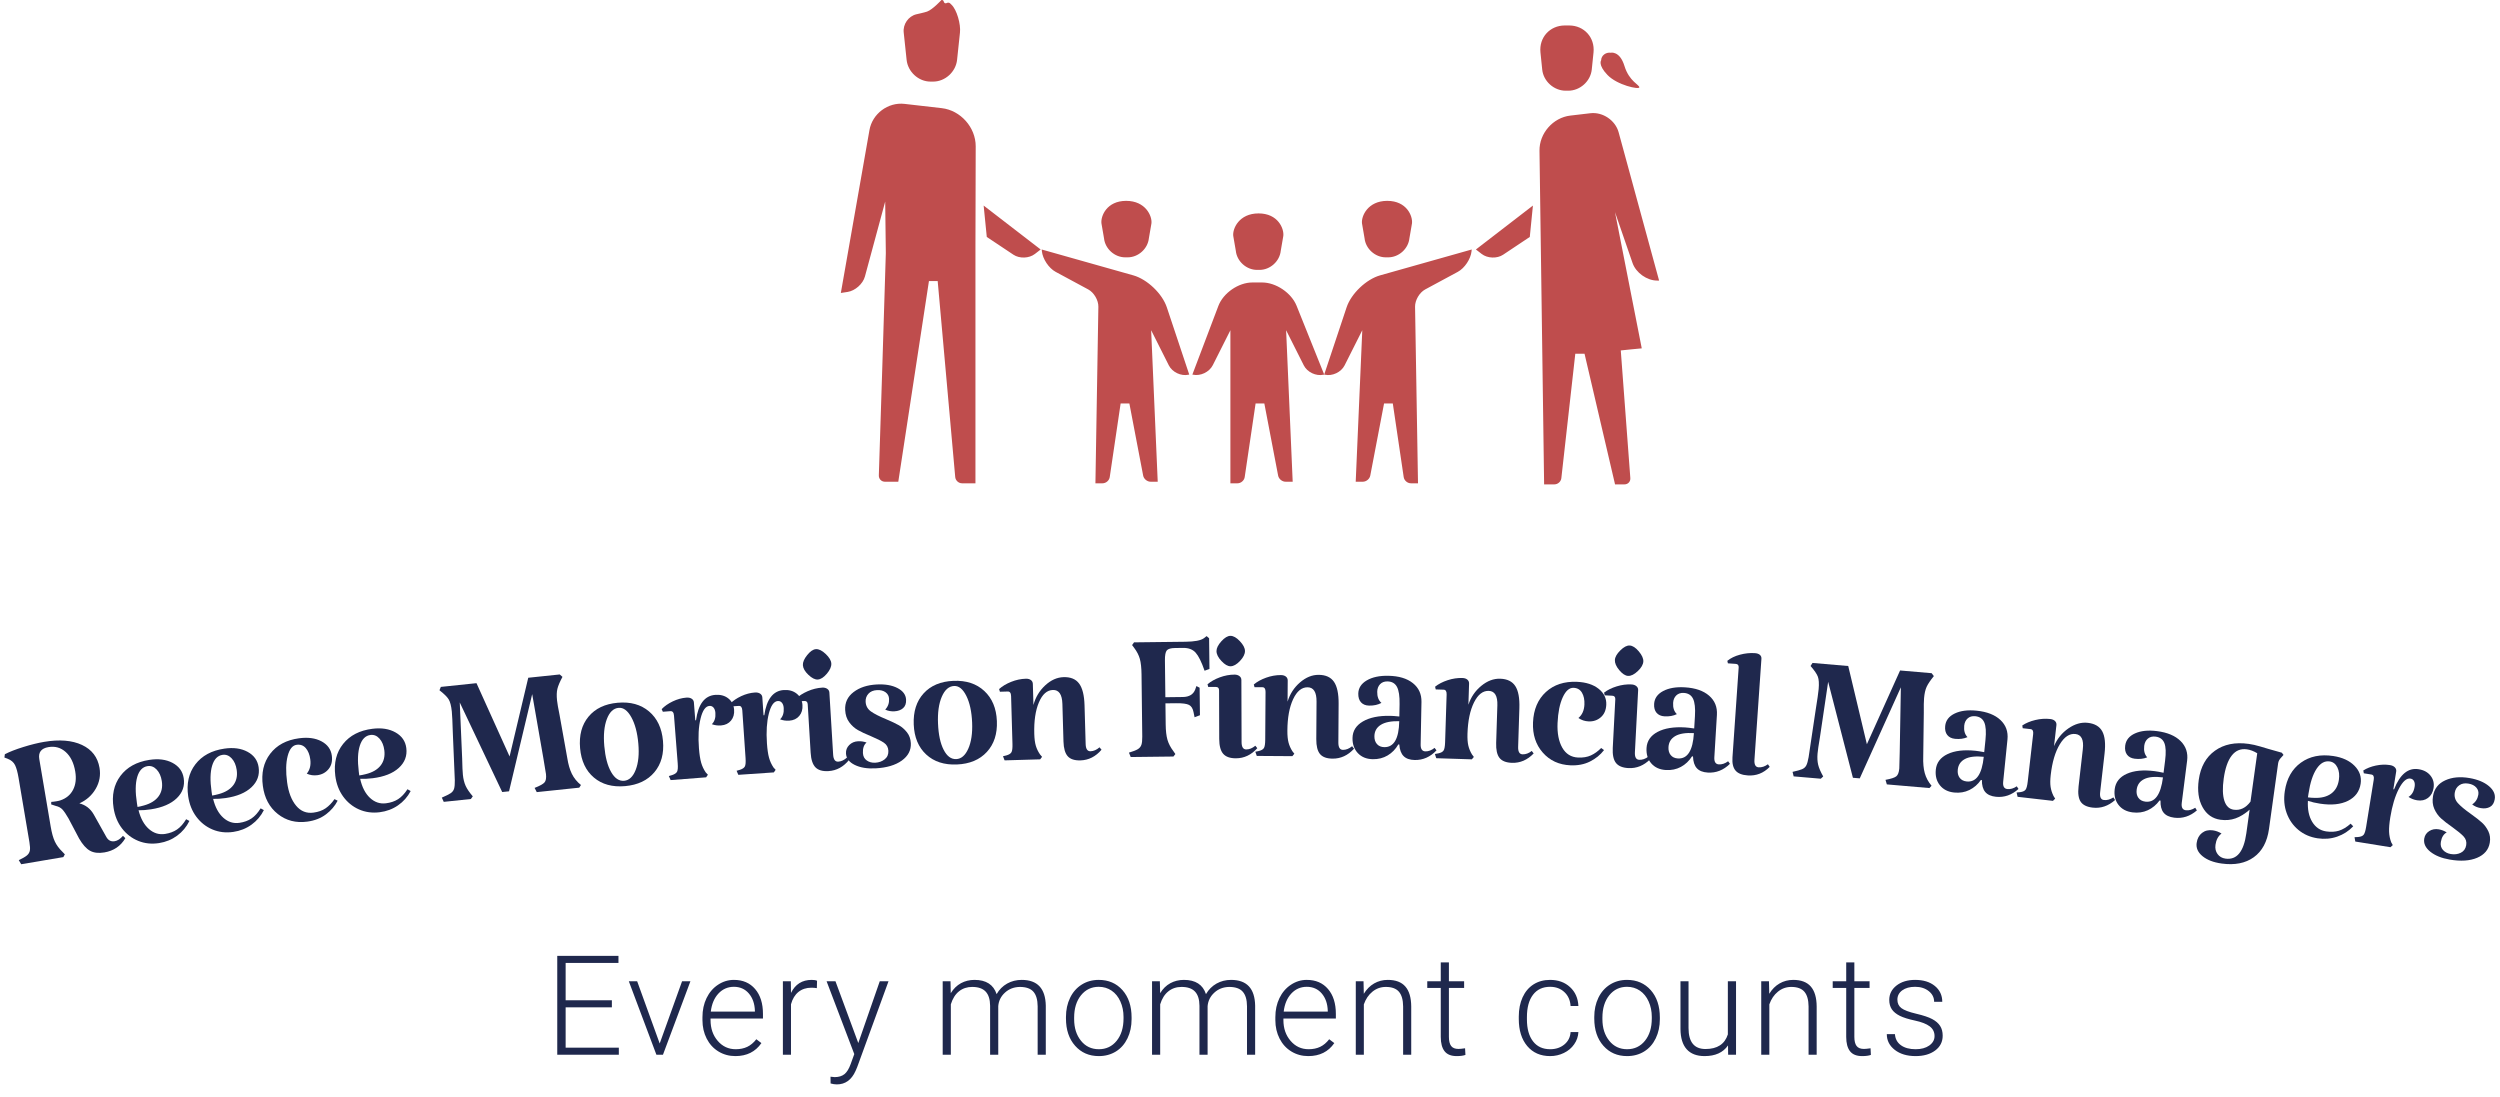
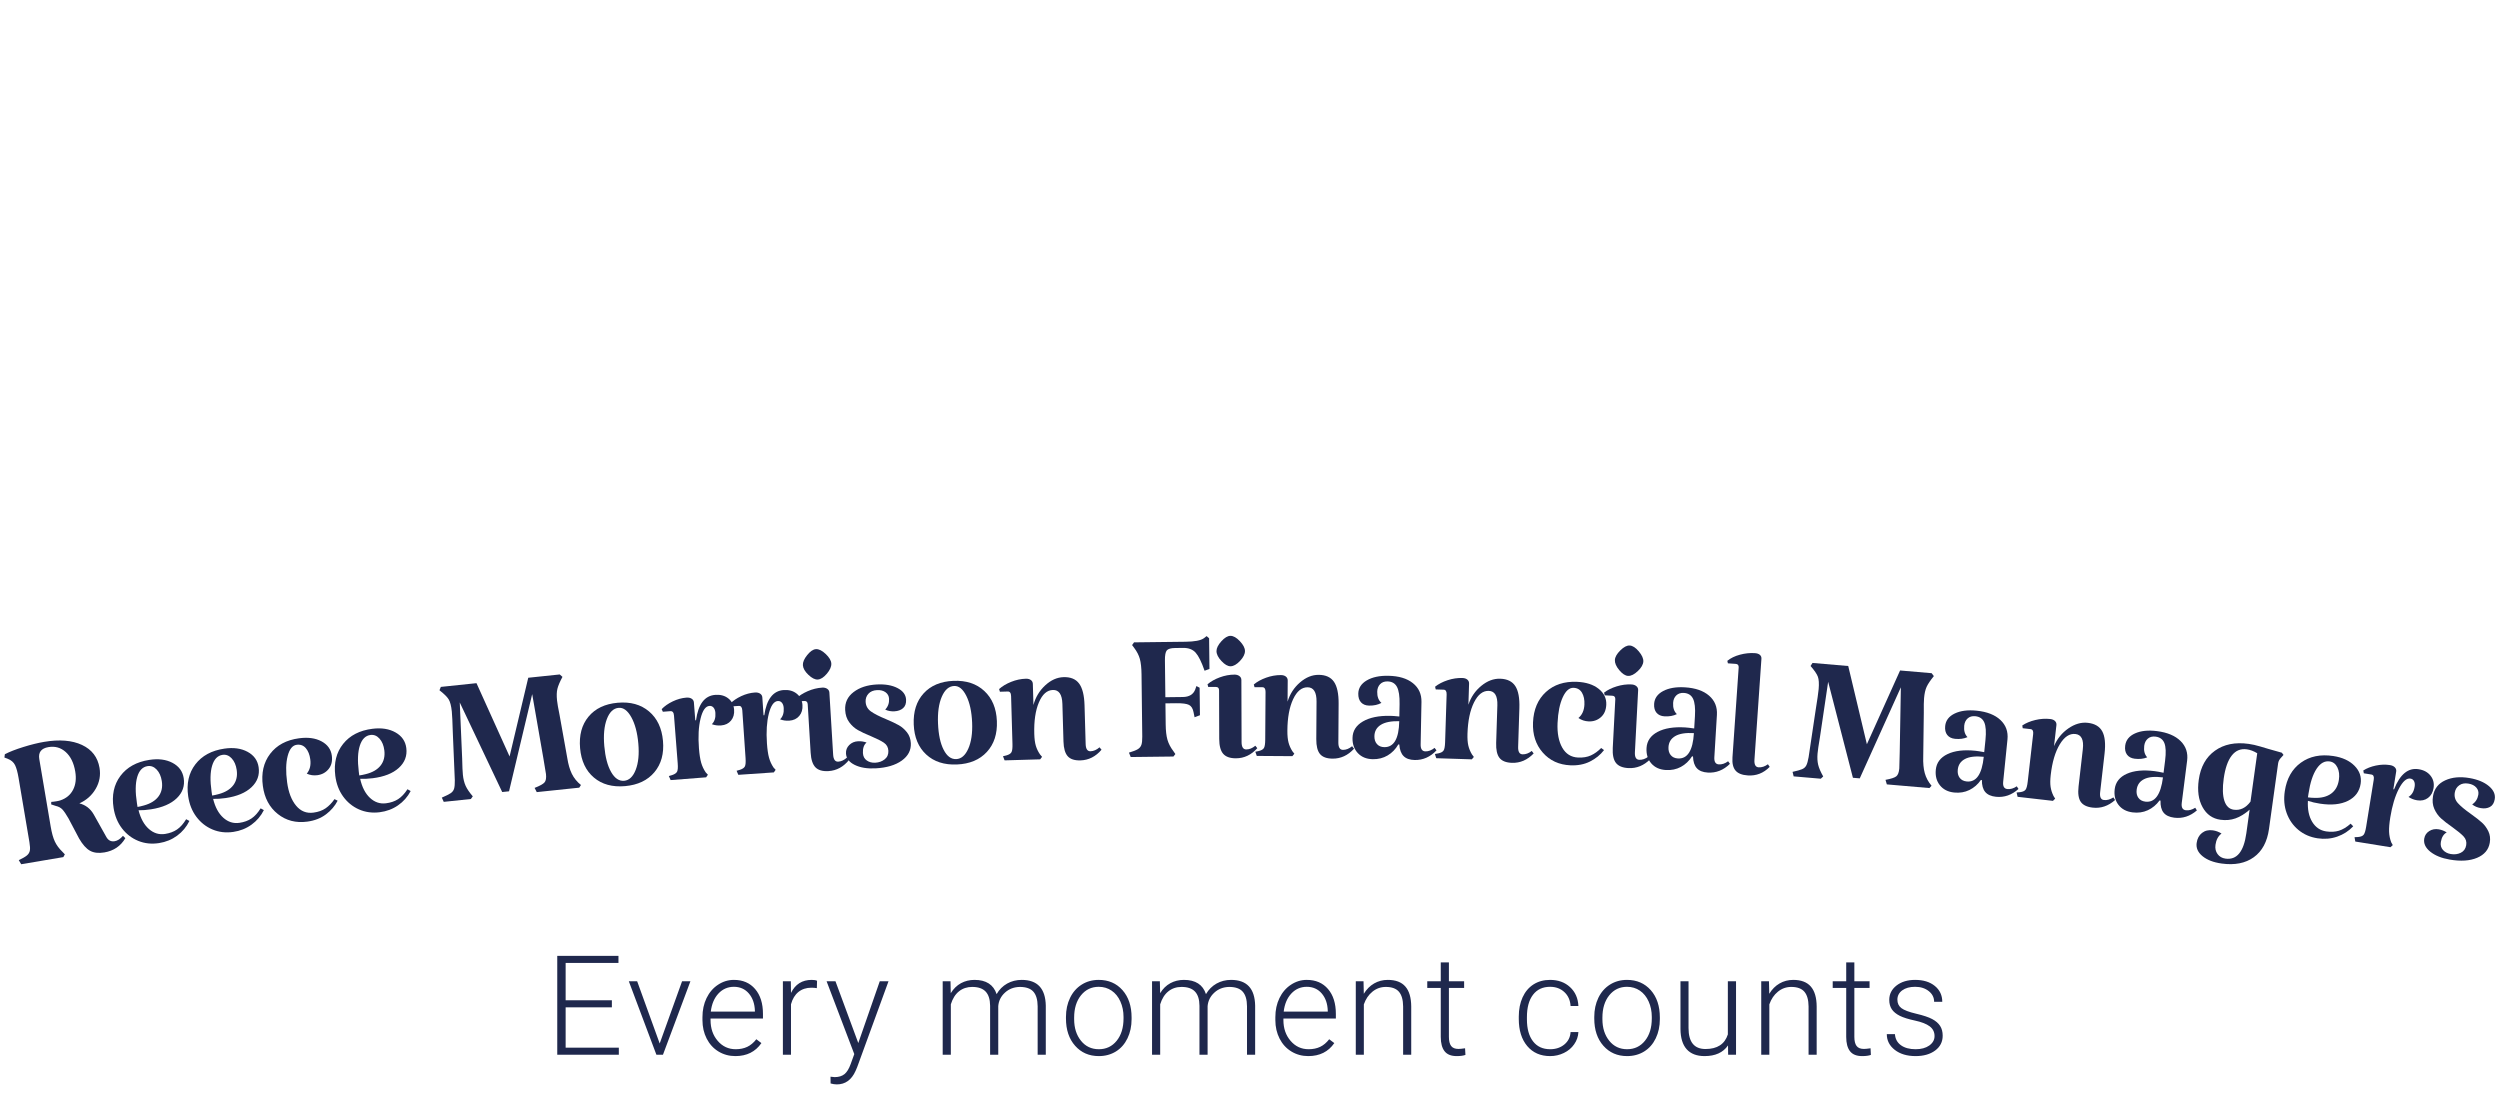
<svg xmlns="http://www.w3.org/2000/svg" xmlns:ns1="http://www.bohemiancoding.com/sketch/ns" id="SvgjsSvg1006" width="5000px" height="2193.341px" viewBox="0 0 611.047 268.047">
  <defs id="SvgjsDefs1007" />
  <g id="SvgjsG1009" transform="rotate(0 305.516 59.195)">
    <svg width="200" viewBox="0 0 260.701 154.342" preserveAspectRatio="none" height="118.391" x="205.516" y="0">
      <g>
        <svg data-color="1" viewBox="0 0 260.701 154.342" x="0px" y="0px" width="260.701" height="154.342" fill="#bf4d4d">
          <title>couple+childs</title>
          <desc>Created with Sketch.</desc>
          <g stroke-width="1" fill-rule="evenodd" ns1:type="MSPage">
            <g ns1:type="MSArtboardGroup" transform="translate(-1074, -794)">
-               <path d="M1312.815,830.078 C1316.738,829.617 1320.762,832.33 1321.803,836.145 L1334.701,883.405 L1334.075,883.405 C1330.815,883.405 1327.309,880.903 1326.245,877.817 L1320.648,861.595 L1329.173,905 C1329.173,905 1322.494,905.627 1322.489,905.662 L1325.535,946.341 C1325.618,947.446 1324.787,948.342 1323.686,948.342 L1320.664,948.342 L1310.943,906.715 L1308,906.715 L1303.556,946.362 C1303.433,947.456 1302.44,948.342 1301.343,948.342 L1298.066,948.342 L1296.591,842.02 C1296.514,836.486 1300.908,831.477 1306.404,830.831 L1312.815,830.078 Z M1306.036,802.114 C1310.814,802.114 1314.293,805.963 1313.806,810.712 L1313.246,816.167 C1312.864,819.886 1309.517,822.901 1305.774,822.901 L1304.931,822.901 C1301.186,822.901 1297.842,819.89 1297.46,816.167 L1296.9,810.712 C1296.412,805.963 1299.886,802.114 1304.669,802.114 L1306.036,802.114 L1306.036,802.114 Z M1318.259,817.896 C1321.377,821.139 1328.318,822.616 1328.401,821.832 C1328.484,821.048 1325.168,819.946 1323.664,815.025 C1322.159,810.103 1319.28,810.802 1319.28,810.802 C1317.758,810.597 1316.281,811.656 1316.234,813.19 C1316.234,813.19 1315.141,814.652 1318.259,817.896 Z M1111.038,813.036 C1110.649,816.882 1107.239,820 1103.425,820 L1102.565,820 C1098.75,820 1095.342,816.886 1094.952,813.036 L1094.034,804.368 C1093.727,801.733 1095.544,799.132 1098.09,798.545 C1098.09,798.545 1100.653,797.987 1101.465,797.697 C1103.253,797.059 1106.024,794.037 1106.024,794.037 C1106.305,793.927 1106.619,794.069 1106.731,794.352 L1106.87,794.704 C1106.982,794.989 1107.299,795.131 1107.578,795.025 L1107.925,794.893 C1108.207,794.786 1108.607,794.872 1108.825,795.083 L1109.247,795.493 C1110.944,797.07 1112.261,801.738 1111.956,804.368 L1111.038,813.036 Z M1106.157,828.463 C1112.144,829.151 1116.984,834.598 1116.969,840.622 L1116.887,872.518 L1116.887,948 L1112.621,948 C1111.517,948 1110.542,947.114 1110.442,946.001 L1104.858,883.567 L1102.071,883.567 L1092.305,947.497 L1088.039,947.497 C1086.935,947.497 1086.068,946.609 1086.105,945.488 C1086.105,945.488 1088.369,875.246 1088.333,874.666 L1088.133,858.225 L1081.673,882.109 C1081.039,884.452 1078.568,886.651 1076.173,887.018 L1074,887.351 L1083.121,835.442 C1084.036,830.232 1089.04,826.498 1094.292,827.101 L1106.157,828.463 Z M1294.5,859.5 L1276.337,873.497 L1278.172,874.92 C1280.01,876.345 1283.069,876.454 1285.003,875.165 L1293.5,869.5 L1294.5,859.5 Z M1119.5,859.5 L1137.663,873.497 L1135.828,874.92 C1133.99,876.345 1130.931,876.454 1128.997,875.165 L1120.5,869.5 L1119.5,859.5 Z M1172.144,869.91 C1171.798,873.273 1168.767,876 1165.377,876 L1164.613,876 C1161.222,876 1158.193,873.277 1157.847,869.91 L1157.03,865.172 C1156.758,862.868 1158.704,858 1164.906,858 C1171.107,858 1173.231,862.873 1172.96,865.172 L1172.144,869.91 Z M1138,873.5 L1138.055,874.054 C1138.301,876.51 1140.253,879.446 1142.431,880.62 L1152.831,886.23 C1154.644,887.207 1156.086,889.667 1156.051,891.731 L1155.113,948 L1157.371,948 C1158.48,948 1159.51,947.11 1159.671,946.025 L1163.142,922.567 L1165.929,922.567 L1170.321,945.541 C1170.527,946.621 1171.599,947.497 1172.703,947.497 L1174.96,947.497 L1172.867,899.225 L1178.496,910.416 C1179.588,912.589 1182.394,913.927 1184.782,913.399 L1185,913.351 L1177.862,891.929 C1176.404,887.555 1171.619,882.991 1167.18,881.738 L1138,873.5 Z M1240.856,869.91 C1241.202,873.273 1244.233,876 1247.623,876 L1248.387,876 C1251.778,876 1254.807,873.277 1255.153,869.91 L1255.97,865.172 C1256.242,862.868 1254.296,858 1248.094,858 C1241.893,858 1239.769,862.873 1240.04,865.172 L1240.856,869.91 Z M1275,873.5 L1274.945,874.054 C1274.699,876.51 1272.747,879.446 1270.569,880.62 L1260.169,886.23 C1258.356,887.207 1256.914,889.667 1256.949,891.731 L1257.887,948 L1255.629,948 C1254.52,948 1253.49,947.11 1253.329,946.025 L1249.858,922.567 L1247.071,922.567 L1242.679,945.541 C1242.473,946.621 1241.401,947.497 1240.297,947.497 L1238.04,947.497 L1240.133,899.225 L1234.504,910.416 C1233.412,912.589 1230.606,913.927 1228.218,913.399 L1228,913.351 L1235.138,891.929 C1236.596,887.555 1241.381,882.991 1245.82,881.738 L1275,873.5 Z M1205.106,884.008 C1200.692,884.008 1195.844,887.36 1194.28,891.488 L1186,913.351 L1186.15,913.384 C1188.552,913.918 1191.396,912.571 1192.51,910.357 L1198.113,899.225 L1198.113,948 L1200.371,948 C1201.48,948 1202.51,947.11 1202.671,946.025 L1206.142,922.567 L1208.929,922.567 L1213.321,945.541 C1213.527,946.621 1214.599,947.497 1215.703,947.497 L1217.96,947.497 L1215.867,899.225 L1221.496,910.416 C1222.588,912.589 1225.394,913.927 1227.782,913.399 L1228,913.351 L1219.202,891.431 C1217.556,887.332 1212.65,884.008 1208.229,884.008 L1205.106,884.008 Z M1199.84,873.91 C1200.186,877.273 1203.221,880 1206.616,880 L1207.381,880 C1210.778,880 1213.811,877.277 1214.158,873.91 L1214.975,869.172 C1215.248,866.868 1213.299,862 1207.089,862 C1200.878,862 1198.751,866.873 1199.023,869.172 L1199.84,873.91 Z" ns1:type="MSShapeGroup" />
-             </g>
+               </g>
          </g>
        </svg>
      </g>
      <defs id="SvgjsDefs1008" />
    </svg>
  </g>
  <g id="SvgjsG1011" transform="rotate(0 305.523 184.008)">
    <svg width="611.047" viewBox="-304.919 -29.41 611.05 57.238" overflow="visible" style="overflow: visible;" transform="" preserveAspectRatio="none" height="57.234" x="0" y="155.391" fill="#000000" stroke="none">
      <g transform="rotate(0 0.606 -0.791)">
-         <path transform="translate(-12 0) rotate(-9.59 14.55 1738.308)" stroke="none" fill="#1f284d" d="M27.36-2.70L27.84-2.04L27.84-2.04Q25.68 0.54 22.20 0.54L22.20 0.54L22.20 0.54Q20.04 0.54 18.81-0.45L18.81-0.45L18.81-0.45Q17.58-1.44 16.68-3.84L16.68-3.84L14.94-9.12L14.94-9.12Q14.34-10.74 13.86-11.49L13.86-11.49L13.86-11.49Q13.38-12.24 12.36-12.66L12.36-12.66L11.34-13.20L11.46-13.80L11.46-13.80Q11.94-13.74 12.72-13.74L12.72-13.74L12.72-13.74Q13.44-13.74 13.74-13.80L13.74-13.80L13.74-13.80Q15.96-14.16 17.22-15.84L17.22-15.84L17.22-15.84Q18.48-17.52 18.48-20.16L18.48-20.16L18.48-20.16Q18.48-23.34 16.98-25.23L16.98-25.23L16.98-25.23Q15.48-27.12 13.02-27.12L13.02-27.12L13.02-27.12Q10.32-27.12 10.32-24.60L10.32-24.60L10.32-7.86L10.32-7.86Q10.32-5.52 10.71-4.11L10.71-4.11L10.71-4.11Q11.10-2.70 12.12-1.32L12.12-1.32L12.60-0.60L12.12 0L1.68 0L1.26-1.08L1.26-1.08Q2.76-1.50 3.42-1.89L3.42-1.89L3.42-1.89Q4.08-2.28 4.32-2.94L4.32-2.94L4.32-2.94Q4.56-3.60 4.56-4.98L4.56-4.98L4.56-20.94L4.56-20.94Q4.56-23.04 4.23-24.15L4.23-24.15L4.23-24.15Q3.90-25.26 2.70-25.98L2.70-25.98L1.98-26.40L2.22-27.18L2.22-27.18Q4.08-27.78 6.99-28.17L6.99-28.17L6.99-28.17Q9.90-28.56 12.18-28.56L12.18-28.56L12.18-28.56Q17.88-28.56 21.18-26.28L21.18-26.28L21.18-26.28Q24.48-24 24.48-20.04L24.48-20.04L24.48-20.04Q24.48-17.28 22.71-15.15L22.71-15.15L22.71-15.15Q20.94-13.02 18.18-12.30L18.18-12.30L18.18-12.30Q20.34-11.34 21.18-9.06L21.18-9.06L23.28-3.18L23.28-3.18Q23.76-1.74 25.14-1.74L25.14-1.74L25.14-1.74Q26.22-1.74 27.36-2.70L27.36-2.70Z" />,<path transform="translate(-8.85 0) rotate(-8.879 10.41 1738.308)" stroke="none" fill="#1f284d" d="M12.84-1.44L12.84-1.44Q14.58-1.44 15.90-2.07L15.90-2.07L15.90-2.07Q17.22-2.70 18.48-4.20L18.48-4.20L19.20-3.66L19.20-3.66Q17.82-1.68 15.69-0.57L15.69-0.57L15.69-0.57Q13.56 0.54 11.04 0.54L11.04 0.54L11.04 0.54Q8.28 0.54 6.09-0.78L6.09-0.78L6.09-0.78Q3.90-2.10 2.64-4.41L2.64-4.41L2.64-4.41Q1.38-6.72 1.38-9.66L1.38-9.66L1.38-9.66Q1.38-14.34 4.23-17.13L4.23-17.13L4.23-17.13Q7.08-19.92 11.82-19.92L11.82-19.92L11.82-19.92Q15.18-19.92 17.31-18.33L17.31-18.33L17.31-18.33Q19.44-16.74 19.44-14.22L19.44-14.22L19.44-14.22Q19.44-11.34 17.01-9.63L17.01-9.63L17.01-9.63Q14.58-7.92 10.38-7.92L10.38-7.92L10.38-7.92Q8.70-7.92 7.32-8.16L7.32-8.16L7.32-8.16Q7.62-5.04 9.12-3.24L9.12-3.24L9.12-3.24Q10.62-1.44 12.84-1.44L12.84-1.44ZM11.16-18.48L11.16-18.48Q9.30-18.48 8.25-16.23L8.25-16.23L8.25-16.23Q7.20-13.98 7.20-9.96L7.20-9.96L7.20-9L7.20-9Q7.86-9 8.82-9.12L8.82-9.12L8.82-9.12Q11.34-9.42 12.69-10.77L12.69-10.77L12.69-10.77Q14.04-12.12 14.04-14.34L14.04-14.34L14.04-14.34Q14.04-16.14 13.23-17.31L13.23-17.31L13.23-17.31Q12.42-18.48 11.16-18.48L11.16-18.48Z" />,<path transform="translate(-8.85 0) rotate(-8.274 10.41 1738.308)" stroke="none" fill="#1f284d" d="M12.84-1.44L12.84-1.44Q14.58-1.44 15.90-2.07L15.90-2.07L15.90-2.07Q17.22-2.70 18.48-4.20L18.48-4.20L19.20-3.66L19.20-3.66Q17.82-1.68 15.69-0.57L15.69-0.57L15.69-0.57Q13.56 0.54 11.04 0.54L11.04 0.54L11.04 0.54Q8.28 0.54 6.09-0.78L6.09-0.78L6.09-0.78Q3.90-2.10 2.64-4.41L2.64-4.41L2.64-4.41Q1.38-6.72 1.38-9.66L1.38-9.66L1.38-9.66Q1.38-14.34 4.23-17.13L4.23-17.13L4.23-17.13Q7.08-19.92 11.82-19.92L11.82-19.92L11.82-19.92Q15.18-19.92 17.31-18.33L17.31-18.33L17.31-18.33Q19.44-16.74 19.44-14.22L19.44-14.22L19.44-14.22Q19.44-11.34 17.01-9.63L17.01-9.63L17.01-9.63Q14.58-7.92 10.38-7.92L10.38-7.92L10.38-7.92Q8.70-7.92 7.32-8.16L7.32-8.16L7.32-8.16Q7.62-5.04 9.12-3.24L9.12-3.24L9.12-3.24Q10.62-1.44 12.84-1.44L12.84-1.44ZM11.16-18.48L11.16-18.48Q9.30-18.48 8.25-16.23L8.25-16.23L8.25-16.23Q7.20-13.98 7.20-9.96L7.20-9.96L7.20-9L7.20-9Q7.86-9 8.82-9.12L8.82-9.12L8.82-9.12Q11.34-9.42 12.69-10.77L12.69-10.77L12.69-10.77Q14.04-12.12 14.04-14.34L14.04-14.34L14.04-14.34Q14.04-16.14 13.23-17.31L13.23-17.31L13.23-17.31Q12.42-18.48 11.16-18.48L11.16-18.48Z" />,<path transform="translate(-8.58 0) rotate(-7.679 10.23 1738.308)" stroke="none" fill="#1f284d" d="M19.08-14.64L19.08-14.64Q19.08-12.66 17.88-11.52L17.88-11.52L17.88-11.52Q16.68-10.38 14.94-10.38L14.94-10.38L14.94-10.38Q13.56-10.38 12.42-11.10L12.42-11.10L12.42-11.10Q13.74-12.30 13.74-14.46L13.74-14.46L13.74-14.46Q13.74-16.20 13.02-17.31L13.02-17.31L13.02-17.31Q12.30-18.42 10.92-18.42L10.92-18.42L10.92-18.42Q9.36-18.42 8.37-15.99L8.37-15.99L8.37-15.99Q7.38-13.56 7.38-9.66L7.38-9.66L7.38-9.66Q7.38-5.94 8.79-3.69L8.79-3.69L8.79-3.69Q10.20-1.44 12.78-1.44L12.78-1.44L12.78-1.44Q14.58-1.44 15.87-2.10L15.87-2.10L15.87-2.10Q17.16-2.76 18.30-4.02L18.30-4.02L19.02-3.54L19.02-3.54Q17.76-1.74 15.72-0.60L15.72-0.60L15.72-0.60Q13.68 0.54 10.98 0.54L10.98 0.54L10.98 0.54Q6.78 0.54 4.08-2.28L4.08-2.28L4.08-2.28Q1.38-5.10 1.38-9.54L1.38-9.54L1.38-9.54Q1.38-14.28 4.20-17.10L4.20-17.10L4.20-17.10Q7.02-19.92 11.70-19.92L11.70-19.92L11.70-19.92Q15-19.92 17.04-18.45L17.04-18.45L17.04-18.45Q19.08-16.98 19.08-14.64L19.08-14.64Z" />,<path transform="translate(-8.85 0) rotate(-7.084 10.41 1738.308)" stroke="none" fill="#1f284d" d="M12.84-1.44L12.84-1.44Q14.58-1.44 15.90-2.07L15.90-2.07L15.90-2.07Q17.22-2.70 18.48-4.20L18.48-4.20L19.20-3.66L19.20-3.66Q17.82-1.68 15.69-0.57L15.69-0.57L15.69-0.57Q13.56 0.54 11.04 0.54L11.04 0.54L11.04 0.54Q8.28 0.54 6.09-0.78L6.09-0.78L6.09-0.78Q3.90-2.10 2.64-4.41L2.64-4.41L2.64-4.41Q1.38-6.72 1.38-9.66L1.38-9.66L1.38-9.66Q1.38-14.34 4.23-17.13L4.23-17.13L4.23-17.13Q7.08-19.92 11.82-19.92L11.82-19.92L11.82-19.92Q15.18-19.92 17.31-18.33L17.31-18.33L17.31-18.33Q19.44-16.74 19.44-14.22L19.44-14.22L19.44-14.22Q19.44-11.34 17.01-9.63L17.01-9.63L17.01-9.63Q14.58-7.92 10.38-7.92L10.38-7.92L10.38-7.92Q8.70-7.92 7.32-8.16L7.32-8.16L7.32-8.16Q7.62-5.04 9.12-3.24L9.12-3.24L9.12-3.24Q10.62-1.44 12.84-1.44L12.84-1.44ZM11.16-18.48L11.16-18.48Q9.30-18.48 8.25-16.23L8.25-16.23L8.25-16.23Q7.20-13.98 7.20-9.96L7.20-9.96L7.20-9L7.20-9Q7.86-9 8.82-9.12L8.82-9.12L8.82-9.12Q11.34-9.42 12.69-10.77L12.69-10.77L12.69-10.77Q14.04-12.12 14.04-14.34L14.04-14.34L14.04-14.34Q14.04-16.14 13.23-17.31L13.23-17.31L13.23-17.31Q12.42-18.48 11.16-18.48L11.16-18.48Z" />,<path transform="translate(-3.54 0) rotate(-6.661 0 1738.308)" stroke="none" fill="#1f284d" d="" />,<path transform="translate(-16.5 0) rotate(-5.977 17.67 1738.308)" stroke="none" fill="#1f284d" d="M32.10-7.56L32.10-7.56Q32.22-5.16 32.82-3.54L32.82-3.54L32.82-3.54Q33.42-1.92 34.74-0.60L34.74-0.60L34.26 0L23.82 0L23.40-1.08L23.40-1.08Q25.38-1.62 25.95-2.16L25.95-2.16L25.95-2.16Q26.52-2.70 26.52-4.14L26.52-4.14L26.52-4.14Q26.52-4.92 25.56-18.72L25.56-18.72L25.20-23.94L17.10-0.90L15.42-0.90L7.38-23.76L6.54-10.08L6.54-10.08Q6.30-7.20 6.30-6.06L6.30-6.06L6.30-6.06Q6.30-4.50 6.69-3.33L6.69-3.33L6.69-3.33Q7.08-2.16 8.16-0.60L8.16-0.60L7.62 0L0.96 0L0.60-1.08L0.60-1.08Q2.16-1.56 2.85-1.92L2.85-1.92L2.85-1.92Q3.54-2.28 3.81-2.94L3.81-2.94L3.81-2.94Q4.08-3.60 4.20-4.98L4.20-4.98L4.92-16.50L4.92-16.50Q5.22-20.52 5.22-21.78L5.22-21.78L5.22-21.78Q5.22-23.82 4.77-24.78L4.77-24.78L4.77-24.78Q4.32-25.74 2.76-27.24L2.76-27.24L3.18-28.02L11.94-28.02L18.12-9.36L24.66-28.02L32.40-28.02L33-27.36L33-27.36Q31.86-25.68 31.47-24.60L31.47-24.60L31.47-24.60Q31.08-23.52 31.08-21.78L31.08-21.78L31.08-21.78Q31.08-20.64 31.32-18.24L31.32-18.24L32.10-7.56Z" />,<path transform="translate(-10.05 0) rotate(-5.071 11.55 1738.308)" stroke="none" fill="#1f284d" d="M1.38-9.66L1.38-9.66Q1.38-14.40 4.11-17.16L4.11-17.16L4.11-17.16Q6.84-19.92 11.52-19.92L11.52-19.92L11.52-19.92Q16.20-19.92 18.96-17.13L18.96-17.13L18.96-17.13Q21.72-14.34 21.72-9.66L21.72-9.66L21.72-9.66Q21.72-4.98 18.96-2.22L18.96-2.22L18.96-2.22Q16.20 0.54 11.52 0.54L11.52 0.54L11.52 0.54Q6.84 0.54 4.11-2.22L4.11-2.22L4.11-2.22Q1.38-4.98 1.38-9.66L1.38-9.66ZM15.66-9.54L15.66-9.54Q15.66-13.56 14.52-16.11L14.52-16.11L14.52-16.11Q13.38-18.66 11.64-18.66L11.64-18.66L11.64-18.66Q9.72-18.66 8.52-16.17L8.52-16.17L8.52-16.17Q7.32-13.68 7.32-9.66L7.32-9.66L7.32-9.66Q7.32-5.58 8.43-3.18L8.43-3.18L8.43-3.18Q9.54-0.78 11.40-0.78L11.40-0.78L11.40-0.78Q13.26-0.78 14.46-3.21L14.46-3.21L14.46-3.21Q15.66-5.64 15.66-9.54L15.66-9.54Z" />,<path transform="translate(-8.01 0) rotate(-4.454 9.96 1738.308)" stroke="none" fill="#1f284d" d="M14.46-19.92L14.46-19.92Q16.38-19.92 17.58-18.81L17.58-18.81L17.58-18.81Q18.78-17.70 18.78-15.96L18.78-15.96L18.78-15.96Q18.78-14.34 17.82-13.35L17.82-13.35L17.82-13.35Q16.86-12.36 15.30-12.36L15.30-12.36L15.30-12.36Q14.10-12.36 13.08-12.84L13.08-12.84L13.08-12.84Q14.16-13.74 14.16-15.54L14.16-15.54L14.16-15.54Q14.16-16.38 13.80-16.86L13.80-16.86L13.80-16.86Q13.44-17.34 12.84-17.34L12.84-17.34L12.84-17.34Q11.40-17.34 10.44-14.43L10.44-14.43L10.44-14.43Q9.48-11.52 9.48-7.20L9.48-7.20L9.48-7.20Q9.48-4.98 9.75-3.66L9.75-3.66L9.75-3.66Q10.02-2.34 10.68-1.20L10.68-1.20L11.16-0.60L10.68 0L1.98 0L1.62-1.02L2.46-1.20L2.46-1.20Q3.42-1.44 3.72-1.95L3.72-1.95L3.72-1.95Q4.02-2.46 4.02-3.96L4.02-3.96L4.02-15.66L4.02-15.66Q4.02-16.80 3.24-16.80L3.24-16.80L1.38-16.80L1.14-17.46L1.14-17.46Q2.28-18.48 3.99-19.14L3.99-19.14L3.99-19.14Q5.70-19.80 7.38-19.80L7.38-19.80L7.38-19.80Q8.16-19.80 8.64-19.44L8.64-19.44L8.64-19.44Q9.12-19.08 9.12-18.48L9.12-18.48L9.12-14.10L9.30-14.10L9.30-14.10Q10.56-19.92 14.46-19.92L14.46-19.92Z" />,<path transform="translate(-8.01 0) rotate(-3.907 9.96 1738.308)" stroke="none" fill="#1f284d" d="M14.46-19.92L14.46-19.92Q16.38-19.92 17.58-18.81L17.58-18.81L17.58-18.81Q18.78-17.70 18.78-15.96L18.78-15.96L18.78-15.96Q18.78-14.34 17.82-13.35L17.82-13.35L17.82-13.35Q16.86-12.36 15.30-12.36L15.30-12.36L15.30-12.36Q14.10-12.36 13.08-12.84L13.08-12.84L13.08-12.84Q14.16-13.74 14.16-15.54L14.16-15.54L14.16-15.54Q14.16-16.38 13.80-16.86L13.80-16.86L13.80-16.86Q13.44-17.34 12.84-17.34L12.84-17.34L12.84-17.34Q11.40-17.34 10.44-14.43L10.44-14.43L10.44-14.43Q9.48-11.52 9.48-7.20L9.48-7.20L9.48-7.20Q9.48-4.98 9.75-3.66L9.75-3.66L9.75-3.66Q10.02-2.34 10.68-1.20L10.68-1.20L11.16-0.60L10.68 0L1.98 0L1.62-1.02L2.46-1.20L2.46-1.20Q3.42-1.44 3.72-1.95L3.72-1.95L3.72-1.95Q4.02-2.46 4.02-3.96L4.02-3.96L4.02-15.66L4.02-15.66Q4.02-16.80 3.24-16.80L3.24-16.80L1.38-16.80L1.14-17.46L1.14-17.46Q2.28-18.48 3.99-19.14L3.99-19.14L3.99-19.14Q5.70-19.80 7.38-19.80L7.38-19.80L7.38-19.80Q8.16-19.80 8.64-19.44L8.64-19.44L8.64-19.44Q9.12-19.08 9.12-18.48L9.12-18.48L9.12-14.10L9.30-14.10L9.30-14.10Q10.56-19.92 14.46-19.92L14.46-19.92Z" />,<path transform="translate(-4.86 0) rotate(-3.468 6.72 1738.308)" stroke="none" fill="#1f284d" d="M8.94-3.42L8.94-3.42Q8.94-1.62 10.08-1.62L10.08-1.62L10.08-1.62Q11.22-1.62 12.30-2.52L12.30-2.52L12.78-1.92L12.78-1.92Q10.56 0.54 7.56 0.54L7.56 0.54L7.56 0.54Q5.40 0.54 4.44-0.57L4.44-0.57L4.44-0.57Q3.48-1.68 3.48-4.20L3.48-4.20L3.48-16.08L3.48-16.08Q3.48-16.92 2.70-16.92L2.70-16.92L0.84-16.92L0.66-17.58L0.66-17.58Q1.86-18.60 3.66-19.26L3.66-19.26L3.66-19.26Q5.46-19.92 7.26-19.92L7.26-19.92L7.26-19.92Q7.98-19.92 8.46-19.56L8.46-19.56L8.46-19.56Q8.94-19.20 8.94-18.60L8.94-18.60L8.94-3.42ZM2.88-25.68L2.88-25.68Q2.88-26.76 4.08-28.08L4.08-28.08L4.08-28.08Q5.28-29.40 6.30-29.40L6.30-29.40L6.30-29.40Q7.38-29.40 8.61-28.08L8.61-28.08L8.61-28.08Q9.84-26.76 9.84-25.68L9.84-25.68L9.84-25.68Q9.84-24.54 8.61-23.25L8.61-23.25L8.61-23.25Q7.38-21.96 6.30-21.96L6.30-21.96L6.30-21.96Q5.28-21.96 4.08-23.25L4.08-23.25L4.08-23.25Q2.88-24.54 2.88-25.68L2.88-25.68Z" />,<path transform="translate(-8.31 0) rotate(-3.018 9.84 1738.308)" stroke="none" fill="#1f284d" d="M7.32-15.84L7.32-15.84Q7.32-14.34 8.49-13.41L8.49-13.41L8.49-13.41Q9.66-12.48 12.06-11.34L12.06-11.34L12.06-11.34Q14.04-10.38 15.12-9.69L15.12-9.69L15.12-9.69Q16.20-9 17.01-7.86L17.01-7.86L17.01-7.86Q17.82-6.72 17.82-5.16L17.82-5.16L17.82-5.16Q17.82-2.58 15.39-1.02L15.39-1.02L15.39-1.02Q12.96 0.54 8.88 0.54L8.88 0.54L8.88 0.54Q5.82 0.54 3.84-0.57L3.84-0.57L3.84-0.57Q1.86-1.68 1.86-3.48L1.86-3.48L1.86-3.48Q1.86-4.68 2.76-5.49L2.76-5.49L2.76-5.49Q3.66-6.30 4.98-6.30L4.98-6.30L4.98-6.30Q6-6.30 7.02-5.88L7.02-5.88L7.02-5.88Q6-5.10 6-3.36L6-3.36L6-3.36Q6-2.16 6.84-1.50L6.84-1.50L6.84-1.50Q7.68-0.84 8.88-0.84L8.88-0.84L8.88-0.84Q10.26-0.84 11.25-1.56L11.25-1.56L11.25-1.56Q12.24-2.28 12.24-3.60L12.24-3.60L12.24-3.60Q12.24-4.86 11.25-5.61L11.25-5.61L11.25-5.61Q10.26-6.36 8.16-7.38L8.16-7.38L8.16-7.38Q6.24-8.28 5.07-9.03L5.07-9.03L5.07-9.03Q3.90-9.78 3.06-11.04L3.06-11.04L3.06-11.04Q2.22-12.30 2.22-14.10L2.22-14.10L2.22-14.10Q2.22-16.80 4.50-18.36L4.50-18.36L4.50-18.36Q6.78-19.92 10.26-19.92L10.26-19.92L10.26-19.92Q13.32-19.92 15.27-18.78L15.27-18.78L15.27-18.78Q17.22-17.64 17.22-15.84L17.22-15.84L17.22-15.84Q17.22-14.46 16.38-13.80L16.38-13.80L16.38-13.80Q15.54-13.14 14.22-13.14L14.22-13.14L14.22-13.14Q12.96-13.14 12-13.68L12-13.68L12-13.68Q13.08-14.70 13.08-16.26L13.08-16.26L13.08-16.26Q13.08-17.28 12.30-17.91L12.30-17.91L12.30-17.91Q11.52-18.54 10.26-18.54L10.26-18.54L10.26-18.54Q8.88-18.54 8.10-17.76L8.10-17.76L8.10-17.76Q7.32-16.98 7.32-15.84L7.32-15.84Z" />,<path transform="translate(-10.05 0) rotate(-2.391 11.55 1738.308)" stroke="none" fill="#1f284d" d="M1.38-9.66L1.38-9.66Q1.38-14.40 4.11-17.16L4.11-17.16L4.11-17.16Q6.84-19.92 11.52-19.92L11.52-19.92L11.52-19.92Q16.20-19.92 18.96-17.13L18.96-17.13L18.96-17.13Q21.72-14.34 21.72-9.66L21.72-9.66L21.72-9.66Q21.72-4.98 18.96-2.22L18.96-2.22L18.96-2.22Q16.20 0.54 11.52 0.54L11.52 0.54L11.52 0.54Q6.84 0.54 4.11-2.22L4.11-2.22L4.11-2.22Q1.38-4.98 1.38-9.66L1.38-9.66ZM15.66-9.54L15.66-9.54Q15.66-13.56 14.52-16.11L14.52-16.11L14.52-16.11Q13.38-18.66 11.64-18.66L11.64-18.66L11.64-18.66Q9.72-18.66 8.52-16.17L8.52-16.17L8.52-16.17Q7.32-13.68 7.32-9.66L7.32-9.66L7.32-9.66Q7.32-5.58 8.43-3.18L8.43-3.18L8.43-3.18Q9.54-0.78 11.40-0.78L11.40-0.78L11.40-0.78Q13.26-0.78 14.46-3.21L14.46-3.21L14.46-3.21Q15.66-5.64 15.66-9.54L15.66-9.54Z" />,<path transform="translate(-11.73 0) rotate(-1.648 13.8 1738.308)" stroke="none" fill="#1f284d" d="M22.26-3.42L22.26-3.42Q22.26-1.62 23.40-1.62L23.40-1.62L23.40-1.62Q24.54-1.62 25.62-2.52L25.62-2.52L26.10-1.92L26.10-1.92Q23.88 0.54 20.88 0.54L20.88 0.54L20.88 0.54Q18.72 0.54 17.79-0.57L17.79-0.57L17.79-0.57Q16.86-1.68 16.86-4.20L16.86-4.20L16.86-13.38L16.86-13.38Q16.86-16.86 14.64-16.86L14.64-16.86L14.64-16.86Q12.48-16.86 11.13-13.92L11.13-13.92L11.13-13.92Q9.78-10.98 9.78-6.24L9.78-6.24L9.78-6.24Q9.78-4.44 10.08-3.33L10.08-3.33L10.08-3.33Q10.38-2.22 11.04-1.20L11.04-1.20L11.52-0.60L11.04 0L2.34 0L1.98-1.02L2.82-1.20L2.82-1.20Q3.78-1.44 4.08-1.95L4.08-1.95L4.08-1.95Q4.38-2.46 4.38-3.96L4.38-3.96L4.38-15.66L4.38-15.66Q4.38-16.80 3.60-16.80L3.60-16.80L1.68-16.80L1.50-17.46L1.50-17.46Q2.70-18.48 4.50-19.14L4.50-19.14L4.50-19.14Q6.30-19.80 8.10-19.80L8.10-19.80L8.10-19.80Q8.88-19.80 9.33-19.44L9.33-19.44L9.33-19.44Q9.78-19.08 9.78-18.48L9.78-18.48L9.78-13.32L9.78-13.32Q10.62-16.14 12.78-18.03L12.78-18.03L12.78-18.03Q14.94-19.92 17.34-19.92L17.34-19.92L17.34-19.92Q19.92-19.92 21.09-18.24L21.09-18.24L21.09-18.24Q22.26-16.56 22.26-12.90L22.26-12.90L22.26-3.42Z" />,<path transform="translate(-3.54 0) rotate(-1.127 0 1738.308)" stroke="none" fill="#1f284d" d="" />,<path transform="translate(-9.63 0) rotate(-0.677 11.16 1738.308)" stroke="none" fill="#1f284d" d="M1.62 0L1.20-1.08L1.20-1.08Q2.70-1.50 3.36-1.89L3.36-1.89L3.36-1.89Q4.02-2.28 4.26-2.94L4.26-2.94L4.26-2.94Q4.50-3.60 4.50-4.98L4.50-4.98L4.50-20.16L4.50-20.16Q4.50-22.56 4.14-23.94L4.14-23.94L4.14-23.94Q3.78-25.32 2.76-26.70L2.76-26.70L2.28-27.36L2.76-28.02L15.36-28.02L15.36-28.02Q18.66-28.02 19.80-28.80L19.80-28.80L20.52-29.34L21.12-28.80L21.12-21.30L19.92-20.88L19.92-20.88Q18.84-24.12 17.79-25.32L17.79-25.32L17.79-25.32Q16.74-26.52 14.76-26.52L14.76-26.52L12.78-26.52L12.78-26.52Q11.22-26.52 10.74-25.95L10.74-25.95L10.74-25.95Q10.26-25.38 10.26-23.52L10.26-23.52L10.26-14.52L14.52-14.52L14.52-14.52Q16.86-14.52 17.58-16.32L17.58-16.32L17.88-17.16L18.66-16.74L18.66-10.02L17.34-9.54L17.10-10.80L17.10-10.80Q16.86-12.12 16.02-12.57L16.02-12.57L16.02-12.57Q15.18-13.02 12.84-13.02L12.84-13.02L10.26-13.02L10.26-7.86L10.26-7.86Q10.26-5.52 10.65-4.11L10.65-4.11L10.65-4.11Q11.04-2.70 12.06-1.32L12.06-1.32L12.54-0.60L12.06 0L1.62 0Z" />,<path transform="translate(-4.86 0) rotate(-0.182 6.72 1738.308)" stroke="none" fill="#1f284d" d="M8.94-3.42L8.94-3.42Q8.94-1.62 10.08-1.62L10.08-1.62L10.08-1.62Q11.22-1.62 12.30-2.52L12.30-2.52L12.78-1.92L12.78-1.92Q10.56 0.54 7.56 0.54L7.56 0.54L7.56 0.54Q5.40 0.54 4.44-0.57L4.44-0.57L4.44-0.57Q3.48-1.68 3.48-4.20L3.48-4.20L3.48-16.08L3.48-16.08Q3.48-16.92 2.70-16.92L2.70-16.92L0.84-16.92L0.66-17.58L0.66-17.58Q1.86-18.60 3.66-19.26L3.66-19.26L3.66-19.26Q5.46-19.92 7.26-19.92L7.26-19.92L7.26-19.92Q7.98-19.92 8.46-19.56L8.46-19.56L8.46-19.56Q8.94-19.20 8.94-18.60L8.94-18.60L8.94-3.42ZM2.88-25.68L2.88-25.68Q2.88-26.76 4.08-28.08L4.08-28.08L4.08-28.08Q5.28-29.40 6.30-29.40L6.30-29.40L6.30-29.40Q7.38-29.40 8.61-28.08L8.61-28.08L8.61-28.08Q9.84-26.76 9.84-25.68L9.84-25.68L9.84-25.68Q9.84-24.54 8.61-23.25L8.61-23.25L8.61-23.25Q7.38-21.96 6.30-21.96L6.30-21.96L6.30-21.96Q5.28-21.96 4.08-23.25L4.08-23.25L4.08-23.25Q2.88-24.54 2.88-25.68L2.88-25.68Z" />,<path transform="translate(-11.73 0) rotate(0.384 13.8 1738.308)" stroke="none" fill="#1f284d" d="M22.26-3.42L22.26-3.42Q22.26-1.62 23.40-1.62L23.40-1.62L23.40-1.62Q24.54-1.62 25.62-2.52L25.62-2.52L26.10-1.92L26.10-1.92Q23.88 0.54 20.88 0.54L20.88 0.54L20.88 0.54Q18.72 0.54 17.79-0.57L17.79-0.57L17.79-0.57Q16.86-1.68 16.86-4.20L16.86-4.20L16.86-13.38L16.86-13.38Q16.86-16.86 14.64-16.86L14.64-16.86L14.64-16.86Q12.48-16.86 11.13-13.92L11.13-13.92L11.13-13.92Q9.78-10.98 9.78-6.24L9.78-6.24L9.78-6.24Q9.78-4.44 10.08-3.33L10.08-3.33L10.08-3.33Q10.38-2.22 11.04-1.20L11.04-1.20L11.52-0.60L11.04 0L2.34 0L1.98-1.02L2.82-1.20L2.82-1.20Q3.78-1.44 4.08-1.95L4.08-1.95L4.08-1.95Q4.38-2.46 4.38-3.96L4.38-3.96L4.38-15.66L4.38-15.66Q4.38-16.80 3.60-16.80L3.60-16.80L1.68-16.80L1.50-17.46L1.50-17.46Q2.70-18.48 4.50-19.14L4.50-19.14L4.50-19.14Q6.30-19.80 8.10-19.80L8.10-19.80L8.10-19.80Q8.88-19.80 9.33-19.44L9.33-19.44L9.33-19.44Q9.78-19.08 9.78-18.48L9.78-18.48L9.78-13.32L9.78-13.32Q10.62-16.14 12.78-18.03L12.78-18.03L12.78-18.03Q14.94-19.92 17.34-19.92L17.34-19.92L17.34-19.92Q19.92-19.92 21.09-18.24L21.09-18.24L21.09-18.24Q22.26-16.56 22.26-12.90L22.26-12.90L22.26-3.42Z" />,<path transform="translate(-9.45 0) rotate(1.107 11.73 1738.308)" stroke="none" fill="#1f284d" d="M8.34-13.26L8.34-13.26Q7.08-12.54 5.34-12.54L5.34-12.54L5.34-12.54Q4.08-12.54 3.36-13.29L3.36-13.29L3.36-13.29Q2.64-14.04 2.64-15.42L2.64-15.42L2.64-15.42Q2.64-17.46 4.65-18.69L4.65-18.69L4.65-18.69Q6.66-19.92 9.90-19.92L9.90-19.92L9.90-19.92Q13.74-19.92 15.93-18.24L15.93-18.24L15.93-18.24Q18.12-16.56 18.12-13.68L18.12-13.68L18.12-3.30L18.12-3.30Q18.12-1.62 19.32-1.62L19.32-1.62L19.32-1.62Q20.46-1.62 21.54-2.52L21.54-2.52L22.02-1.92L22.02-1.92Q19.80 0.54 16.74 0.54L16.74 0.54L16.74 0.54Q14.94 0.54 14.01-0.36L14.01-0.36L14.01-0.36Q13.08-1.26 12.90-3.18L12.90-3.18L12.66-3.18L12.66-3.18Q11.70-1.44 10.11-0.45L10.11-0.45L10.11-0.45Q8.52 0.54 6.48 0.54L6.48 0.54L6.48 0.54Q4.20 0.54 2.82-0.87L2.82-0.87L2.82-0.87Q1.44-2.28 1.44-4.56L1.44-4.56L1.44-4.56Q1.44-7.14 3.90-8.64L3.90-8.64L3.90-8.64Q6.36-10.14 10.56-10.14L10.56-10.14L10.56-10.14Q11.34-10.14 12.78-10.02L12.78-10.02L12.78-13.02L12.78-13.02Q12.78-15.96 12.06-17.25L12.06-17.25L12.06-17.25Q11.34-18.54 9.72-18.54L9.72-18.54L9.72-18.54Q8.58-18.54 7.92-17.82L7.92-17.82L7.92-17.82Q7.26-17.10 7.26-15.96L7.26-15.96L7.26-15.96Q7.26-14.16 8.34-13.26L8.34-13.26ZM9.24-2.46L9.24-2.46Q12.78-2.46 12.78-8.88L12.78-8.88L12.78-8.88Q9.78-8.88 8.28-7.89L8.28-7.89L8.28-7.89Q6.78-6.90 6.78-5.10L6.78-5.10L6.78-5.10Q6.78-3.90 7.44-3.18L7.44-3.18L7.44-3.18Q8.10-2.46 9.24-2.46L9.24-2.46Z" />,<path transform="translate(-11.73 0) rotate(1.83 13.8 1738.308)" stroke="none" fill="#1f284d" d="M22.26-3.42L22.26-3.42Q22.26-1.62 23.40-1.62L23.40-1.62L23.40-1.62Q24.54-1.62 25.62-2.52L25.62-2.52L26.10-1.92L26.10-1.92Q23.88 0.54 20.88 0.54L20.88 0.54L20.88 0.54Q18.72 0.54 17.79-0.57L17.79-0.57L17.79-0.57Q16.86-1.68 16.86-4.20L16.86-4.20L16.86-13.38L16.86-13.38Q16.86-16.86 14.64-16.86L14.64-16.86L14.64-16.86Q12.48-16.86 11.13-13.92L11.13-13.92L11.13-13.92Q9.78-10.98 9.78-6.24L9.78-6.24L9.78-6.24Q9.78-4.44 10.08-3.33L10.08-3.33L10.08-3.33Q10.38-2.22 11.04-1.20L11.04-1.20L11.52-0.60L11.04 0L2.34 0L1.98-1.02L2.82-1.20L2.82-1.20Q3.78-1.44 4.08-1.95L4.08-1.95L4.08-1.95Q4.38-2.46 4.38-3.96L4.38-3.96L4.38-15.66L4.38-15.66Q4.38-16.80 3.60-16.80L3.60-16.80L1.68-16.80L1.50-17.46L1.50-17.46Q2.70-18.48 4.50-19.14L4.50-19.14L4.50-19.14Q6.30-19.80 8.10-19.80L8.10-19.80L8.10-19.80Q8.88-19.80 9.33-19.44L9.33-19.44L9.33-19.44Q9.78-19.08 9.78-18.48L9.78-18.48L9.78-13.32L9.78-13.32Q10.62-16.14 12.78-18.03L12.78-18.03L12.78-18.03Q14.94-19.92 17.34-19.92L17.34-19.92L17.34-19.92Q19.92-19.92 21.09-18.24L21.09-18.24L21.09-18.24Q22.26-16.56 22.26-12.90L22.26-12.90L22.26-3.42Z" />,<path transform="translate(-8.58 0) rotate(2.524 10.23 1738.308)" stroke="none" fill="#1f284d" d="M19.08-14.64L19.08-14.64Q19.08-12.66 17.88-11.52L17.88-11.52L17.88-11.52Q16.68-10.38 14.94-10.38L14.94-10.38L14.94-10.38Q13.56-10.38 12.42-11.10L12.42-11.10L12.42-11.10Q13.74-12.30 13.74-14.46L13.74-14.46L13.74-14.46Q13.74-16.20 13.02-17.31L13.02-17.31L13.02-17.31Q12.30-18.42 10.92-18.42L10.92-18.42L10.92-18.42Q9.36-18.42 8.37-15.99L8.37-15.99L8.37-15.99Q7.38-13.56 7.38-9.66L7.38-9.66L7.38-9.66Q7.38-5.94 8.79-3.69L8.79-3.69L8.79-3.69Q10.20-1.44 12.78-1.44L12.78-1.44L12.78-1.44Q14.58-1.44 15.87-2.10L15.87-2.10L15.87-2.10Q17.16-2.76 18.30-4.02L18.30-4.02L19.02-3.54L19.02-3.54Q17.76-1.74 15.72-0.60L15.72-0.60L15.72-0.60Q13.68 0.54 10.98 0.54L10.98 0.54L10.98 0.54Q6.78 0.54 4.08-2.28L4.08-2.28L4.08-2.28Q1.38-5.10 1.38-9.54L1.38-9.54L1.38-9.54Q1.38-14.28 4.20-17.10L4.20-17.10L4.20-17.10Q7.02-19.92 11.70-19.92L11.70-19.92L11.70-19.92Q15-19.92 17.04-18.45L17.04-18.45L17.04-18.45Q19.08-16.98 19.08-14.64L19.08-14.64Z" />,<path transform="translate(-4.86 0) rotate(2.982 6.72 1738.308)" stroke="none" fill="#1f284d" d="M8.94-3.42L8.94-3.42Q8.94-1.62 10.08-1.62L10.08-1.62L10.08-1.62Q11.22-1.62 12.30-2.52L12.30-2.52L12.78-1.92L12.78-1.92Q10.56 0.54 7.56 0.54L7.56 0.54L7.56 0.54Q5.40 0.54 4.44-0.57L4.44-0.57L4.44-0.57Q3.48-1.68 3.48-4.20L3.48-4.20L3.48-16.08L3.48-16.08Q3.48-16.92 2.70-16.92L2.70-16.92L0.84-16.92L0.66-17.58L0.66-17.58Q1.86-18.60 3.66-19.26L3.66-19.26L3.66-19.26Q5.46-19.92 7.26-19.92L7.26-19.92L7.26-19.92Q7.98-19.92 8.46-19.56L8.46-19.56L8.46-19.56Q8.94-19.20 8.94-18.60L8.94-18.60L8.94-3.42ZM2.88-25.68L2.88-25.68Q2.88-26.76 4.08-28.08L4.08-28.08L4.08-28.08Q5.28-29.40 6.30-29.40L6.30-29.40L6.30-29.40Q7.38-29.40 8.61-28.08L8.61-28.08L8.61-28.08Q9.84-26.76 9.84-25.68L9.84-25.68L9.84-25.68Q9.84-24.54 8.61-23.25L8.61-23.25L8.61-23.25Q7.38-21.96 6.30-21.96L6.30-21.96L6.30-21.96Q5.28-21.96 4.08-23.25L4.08-23.25L4.08-23.25Q2.88-24.54 2.88-25.68L2.88-25.68Z" />,<path transform="translate(-9.45 0) rotate(3.471 11.73 1738.308)" stroke="none" fill="#1f284d" d="M8.34-13.26L8.34-13.26Q7.08-12.54 5.34-12.54L5.34-12.54L5.34-12.54Q4.08-12.54 3.36-13.29L3.36-13.29L3.36-13.29Q2.64-14.04 2.64-15.42L2.64-15.42L2.64-15.42Q2.64-17.46 4.65-18.69L4.65-18.69L4.65-18.69Q6.66-19.92 9.90-19.92L9.90-19.92L9.90-19.92Q13.74-19.92 15.93-18.24L15.93-18.24L15.93-18.24Q18.12-16.56 18.12-13.68L18.12-13.68L18.12-3.30L18.12-3.30Q18.12-1.62 19.32-1.62L19.32-1.62L19.32-1.62Q20.46-1.62 21.54-2.52L21.54-2.52L22.02-1.92L22.02-1.92Q19.80 0.54 16.74 0.54L16.74 0.54L16.74 0.54Q14.94 0.54 14.01-0.36L14.01-0.36L14.01-0.36Q13.08-1.26 12.90-3.18L12.90-3.18L12.66-3.18L12.66-3.18Q11.70-1.44 10.11-0.45L10.11-0.45L10.11-0.45Q8.52 0.54 6.48 0.54L6.48 0.54L6.48 0.54Q4.20 0.54 2.82-0.87L2.82-0.87L2.82-0.87Q1.44-2.28 1.44-4.56L1.44-4.56L1.44-4.56Q1.44-7.14 3.90-8.64L3.90-8.64L3.90-8.64Q6.36-10.14 10.56-10.14L10.56-10.14L10.56-10.14Q11.34-10.14 12.78-10.02L12.78-10.02L12.78-13.02L12.78-13.02Q12.78-15.96 12.06-17.25L12.06-17.25L12.06-17.25Q11.34-18.54 9.72-18.54L9.72-18.54L9.72-18.54Q8.58-18.54 7.92-17.82L7.92-17.82L7.92-17.82Q7.26-17.10 7.26-15.96L7.26-15.96L7.26-15.96Q7.26-14.16 8.34-13.26L8.34-13.26ZM9.24-2.46L9.24-2.46Q12.78-2.46 12.78-8.88L12.78-8.88L12.78-8.88Q9.78-8.88 8.28-7.89L8.28-7.89L8.28-7.89Q6.78-6.90 6.78-5.10L6.78-5.10L6.78-5.10Q6.78-3.90 7.44-3.18L7.44-3.18L7.44-3.18Q8.10-2.46 9.24-2.46L9.24-2.46Z" />,<path transform="translate(-4.65 0) rotate(3.952 6.3 1738.308)" stroke="none" fill="#1f284d" d="M8.52-3.42L8.52-3.42Q8.52-1.62 9.66-1.62L9.66-1.62L9.66-1.62Q10.80-1.62 11.88-2.52L11.88-2.52L12.36-1.92L12.36-1.92Q10.26 0.54 7.14 0.54L7.14 0.54L7.14 0.54Q5.04 0.54 4.08-0.45L4.08-0.45L4.08-0.45Q3.12-1.44 3.12-3.60L3.12-3.60L3.12-25.62L3.12-25.62Q3.12-26.46 2.34-26.46L2.34-26.46L0.42-26.46L0.24-27.06L0.24-27.06Q1.38-28.14 3.21-28.77L3.21-28.77L3.21-28.77Q5.04-29.40 6.84-29.40L6.84-29.40L6.84-29.40Q7.62-29.40 8.07-29.07L8.07-29.07L8.07-29.07Q8.52-28.74 8.52-28.14L8.52-28.14L8.52-3.42Z" />,<path transform="translate(-3.54 0) rotate(4.232 0 1738.308)" stroke="none" fill="#1f284d" d="" />,<path transform="translate(-16.5 0) rotate(4.916 17.67 1738.308)" stroke="none" fill="#1f284d" d="M32.10-7.56L32.10-7.56Q32.22-5.16 32.82-3.54L32.82-3.54L32.82-3.54Q33.42-1.92 34.74-0.60L34.74-0.60L34.26 0L23.82 0L23.40-1.08L23.40-1.08Q25.38-1.62 25.95-2.16L25.95-2.16L25.95-2.16Q26.52-2.70 26.52-4.14L26.52-4.14L26.52-4.14Q26.52-4.92 25.56-18.72L25.56-18.72L25.20-23.94L17.10-0.90L15.42-0.90L7.38-23.76L6.54-10.08L6.54-10.08Q6.30-7.20 6.30-6.06L6.30-6.06L6.30-6.06Q6.30-4.50 6.69-3.33L6.69-3.33L6.69-3.33Q7.08-2.16 8.16-0.60L8.16-0.60L7.62 0L0.96 0L0.60-1.08L0.60-1.08Q2.16-1.56 2.85-1.92L2.85-1.92L2.85-1.92Q3.54-2.28 3.81-2.94L3.81-2.94L3.81-2.94Q4.08-3.60 4.20-4.98L4.20-4.98L4.92-16.50L4.92-16.50Q5.22-20.52 5.22-21.78L5.22-21.78L5.22-21.78Q5.22-23.82 4.77-24.78L4.77-24.78L4.77-24.78Q4.32-25.74 2.76-27.24L2.76-27.24L3.18-28.02L11.94-28.02L18.12-9.36L24.66-28.02L32.40-28.02L33-27.36L33-27.36Q31.86-25.68 31.47-24.60L31.47-24.60L31.47-24.60Q31.08-23.52 31.08-21.78L31.08-21.78L31.08-21.78Q31.08-20.64 31.32-18.24L31.32-18.24L32.10-7.56Z" />,<path transform="translate(-9.45 0) rotate(5.802 11.73 1738.308)" stroke="none" fill="#1f284d" d="M8.34-13.26L8.34-13.26Q7.08-12.54 5.34-12.54L5.34-12.54L5.34-12.54Q4.08-12.54 3.36-13.29L3.36-13.29L3.36-13.29Q2.64-14.04 2.64-15.42L2.64-15.42L2.64-15.42Q2.64-17.46 4.65-18.69L4.65-18.69L4.65-18.69Q6.66-19.92 9.90-19.92L9.90-19.92L9.90-19.92Q13.74-19.92 15.93-18.24L15.93-18.24L15.93-18.24Q18.12-16.56 18.12-13.68L18.12-13.68L18.12-3.30L18.12-3.30Q18.12-1.62 19.32-1.62L19.32-1.62L19.32-1.62Q20.46-1.62 21.54-2.52L21.54-2.52L22.02-1.92L22.02-1.92Q19.80 0.54 16.74 0.54L16.74 0.54L16.74 0.54Q14.94 0.54 14.01-0.36L14.01-0.36L14.01-0.36Q13.08-1.26 12.90-3.18L12.90-3.18L12.66-3.18L12.66-3.18Q11.70-1.44 10.11-0.45L10.11-0.45L10.11-0.45Q8.52 0.54 6.48 0.54L6.48 0.54L6.48 0.54Q4.20 0.54 2.82-0.87L2.82-0.87L2.82-0.87Q1.44-2.28 1.44-4.56L1.44-4.56L1.44-4.56Q1.44-7.14 3.90-8.64L3.90-8.64L3.90-8.64Q6.36-10.14 10.56-10.14L10.56-10.14L10.56-10.14Q11.34-10.14 12.78-10.02L12.78-10.02L12.78-13.02L12.78-13.02Q12.78-15.96 12.06-17.25L12.06-17.25L12.06-17.25Q11.34-18.54 9.72-18.54L9.72-18.54L9.72-18.54Q8.58-18.54 7.92-17.82L7.92-17.82L7.92-17.82Q7.26-17.10 7.26-15.96L7.26-15.96L7.26-15.96Q7.26-14.16 8.34-13.26L8.34-13.26ZM9.24-2.46L9.24-2.46Q12.78-2.46 12.78-8.88L12.78-8.88L12.78-8.88Q9.78-8.88 8.28-7.89L8.28-7.89L8.28-7.89Q6.78-6.90 6.78-5.10L6.78-5.10L6.78-5.10Q6.78-3.90 7.44-3.18L7.44-3.18L7.44-3.18Q8.10-2.46 9.24-2.46L9.24-2.46Z" />,<path transform="translate(-11.73 0) rotate(6.525 13.8 1738.308)" stroke="none" fill="#1f284d" d="M22.26-3.42L22.26-3.42Q22.26-1.62 23.40-1.62L23.40-1.62L23.40-1.62Q24.54-1.62 25.62-2.52L25.62-2.52L26.10-1.92L26.10-1.92Q23.88 0.54 20.88 0.54L20.88 0.54L20.88 0.54Q18.72 0.54 17.79-0.57L17.79-0.57L17.79-0.57Q16.86-1.68 16.86-4.20L16.86-4.20L16.86-13.38L16.86-13.38Q16.86-16.86 14.64-16.86L14.64-16.86L14.64-16.86Q12.48-16.86 11.13-13.92L11.13-13.92L11.13-13.92Q9.78-10.98 9.78-6.24L9.78-6.24L9.78-6.24Q9.78-4.44 10.08-3.33L10.08-3.33L10.08-3.33Q10.38-2.22 11.04-1.20L11.04-1.20L11.52-0.60L11.04 0L2.34 0L1.98-1.02L2.82-1.20L2.82-1.20Q3.78-1.44 4.08-1.95L4.08-1.95L4.08-1.95Q4.38-2.46 4.38-3.96L4.38-3.96L4.38-15.66L4.38-15.66Q4.38-16.80 3.60-16.80L3.60-16.80L1.68-16.80L1.50-17.46L1.50-17.46Q2.70-18.48 4.50-19.14L4.50-19.14L4.50-19.14Q6.30-19.80 8.10-19.80L8.10-19.80L8.10-19.80Q8.88-19.80 9.33-19.44L9.33-19.44L9.33-19.44Q9.78-19.08 9.78-18.48L9.78-18.48L9.78-13.32L9.78-13.32Q10.62-16.14 12.78-18.03L12.78-18.03L12.78-18.03Q14.94-19.92 17.34-19.92L17.34-19.92L17.34-19.92Q19.92-19.92 21.09-18.24L21.09-18.24L21.09-18.24Q22.26-16.56 22.26-12.90L22.26-12.90L22.26-3.42Z" />,<path transform="translate(-9.45 0) rotate(7.248 11.73 1738.308)" stroke="none" fill="#1f284d" d="M8.34-13.26L8.34-13.26Q7.08-12.54 5.34-12.54L5.34-12.54L5.34-12.54Q4.08-12.54 3.36-13.29L3.36-13.29L3.36-13.29Q2.64-14.04 2.64-15.42L2.64-15.42L2.64-15.42Q2.64-17.46 4.65-18.69L4.65-18.69L4.65-18.69Q6.66-19.92 9.90-19.92L9.90-19.92L9.90-19.92Q13.74-19.92 15.93-18.24L15.93-18.24L15.93-18.24Q18.12-16.56 18.12-13.68L18.12-13.68L18.12-3.30L18.12-3.30Q18.12-1.62 19.32-1.62L19.32-1.62L19.32-1.62Q20.46-1.62 21.54-2.52L21.54-2.52L22.02-1.92L22.02-1.92Q19.80 0.54 16.74 0.54L16.74 0.54L16.74 0.54Q14.94 0.54 14.01-0.36L14.01-0.36L14.01-0.36Q13.08-1.26 12.90-3.18L12.90-3.18L12.66-3.18L12.66-3.18Q11.70-1.44 10.11-0.45L10.11-0.45L10.11-0.45Q8.52 0.54 6.48 0.54L6.48 0.54L6.48 0.54Q4.20 0.54 2.82-0.87L2.82-0.87L2.82-0.87Q1.44-2.28 1.44-4.56L1.44-4.56L1.44-4.56Q1.44-7.14 3.90-8.64L3.90-8.64L3.90-8.64Q6.36-10.14 10.56-10.14L10.56-10.14L10.56-10.14Q11.34-10.14 12.78-10.02L12.78-10.02L12.78-13.02L12.78-13.02Q12.78-15.96 12.06-17.25L12.06-17.25L12.06-17.25Q11.34-18.54 9.72-18.54L9.72-18.54L9.72-18.54Q8.58-18.54 7.92-17.82L7.92-17.82L7.92-17.82Q7.26-17.10 7.26-15.96L7.26-15.96L7.26-15.96Q7.26-14.16 8.34-13.26L8.34-13.26ZM9.24-2.46L9.24-2.46Q12.78-2.46 12.78-8.88L12.78-8.88L12.78-8.88Q9.78-8.88 8.28-7.89L8.28-7.89L8.28-7.89Q6.78-6.90 6.78-5.10L6.78-5.10L6.78-5.10Q6.78-3.90 7.44-3.18L7.44-3.18L7.44-3.18Q8.10-2.46 9.24-2.46L9.24-2.46Z" />,<path transform="translate(-10.41 0) rotate(7.926 11.64 1738.308)" stroke="none" fill="#1f284d" d="M8.04 5.64L8.04 5.64Q8.04 6.96 8.85 7.80L8.85 7.80L8.85 7.80Q9.66 8.64 10.92 8.64L10.92 8.64L10.92 8.64Q15.12 8.64 15.12 1.80L15.12 1.80L15.12-4.02L15.12-4.02Q13.62-2.28 12-1.44L12-1.44L12-1.44Q10.38-0.60 8.40-0.60L8.40-0.60L8.40-0.60Q5.46-0.60 3.63-3.06L3.63-3.06L3.63-3.06Q1.80-5.52 1.80-9.54L1.80-9.54L1.80-9.54Q1.80-14.34 4.74-17.13L4.74-17.13L4.74-17.13Q7.68-19.92 12.66-19.92L12.66-19.92L12.66-19.92Q13.98-19.92 15.57-19.68L15.57-19.68L15.57-19.68Q17.16-19.44 17.52-19.38L17.52-19.38L17.52-19.38Q20.04-19.02 21-18.90L21-18.90L21.48-18.42L21-17.70L21-17.70Q20.46-16.98 20.46-16.20L20.46-16.20L20.46 0L20.46 0Q20.46 4.74 17.73 7.35L17.73 7.35L17.73 7.35Q15 9.96 10.14 9.96L10.14 9.96L10.14 9.96Q7.14 9.96 5.28 8.82L5.28 8.82L5.28 8.82Q3.42 7.68 3.42 5.82L3.42 5.82L3.42 5.82Q3.42 4.20 4.38 3.21L4.38 3.21L4.38 3.21Q5.34 2.22 6.90 2.22L6.90 2.22L6.90 2.22Q8.04 2.22 9.12 2.70L9.12 2.70L9.12 2.70Q8.04 3.78 8.04 5.64L8.04 5.64ZM11.28-3.48L11.28-3.48Q13.68-3.48 15.06-6L15.06-6L15.06-17.94L15.06-17.94Q13.68-18.54 12.42-18.54L12.42-18.54L12.42-18.54Q10.14-18.54 8.97-16.53L8.97-16.53L8.97-16.53Q7.80-14.52 7.80-10.68L7.80-10.68L7.80-10.68Q7.80-7.20 8.70-5.34L8.70-5.34L8.70-5.34Q9.60-3.48 11.28-3.48L11.28-3.48Z" />,<path transform="translate(-8.85 0) rotate(8.584 10.41 1738.308)" stroke="none" fill="#1f284d" d="M12.84-1.44L12.84-1.44Q14.58-1.44 15.90-2.07L15.90-2.07L15.90-2.07Q17.22-2.70 18.48-4.20L18.48-4.20L19.20-3.66L19.20-3.66Q17.82-1.68 15.69-0.57L15.69-0.57L15.69-0.57Q13.56 0.54 11.04 0.54L11.04 0.54L11.04 0.54Q8.28 0.54 6.09-0.78L6.09-0.78L6.09-0.78Q3.90-2.10 2.64-4.41L2.64-4.41L2.64-4.41Q1.38-6.72 1.38-9.66L1.38-9.66L1.38-9.66Q1.38-14.34 4.23-17.13L4.23-17.13L4.23-17.13Q7.08-19.92 11.82-19.92L11.82-19.92L11.82-19.92Q15.18-19.92 17.31-18.33L17.31-18.33L17.31-18.33Q19.44-16.74 19.44-14.22L19.44-14.22L19.44-14.22Q19.44-11.34 17.01-9.63L17.01-9.63L17.01-9.63Q14.58-7.92 10.38-7.92L10.38-7.92L10.38-7.92Q8.70-7.92 7.32-8.16L7.32-8.16L7.32-8.16Q7.62-5.04 9.12-3.24L9.12-3.24L9.12-3.24Q10.62-1.44 12.84-1.44L12.84-1.44ZM11.16-18.48L11.16-18.48Q9.30-18.48 8.25-16.23L8.25-16.23L8.25-16.23Q7.20-13.98 7.20-9.96L7.20-9.96L7.20-9L7.20-9Q7.86-9 8.82-9.12L8.82-9.12L8.82-9.12Q11.34-9.42 12.69-10.77L12.69-10.77L12.69-10.77Q14.04-12.12 14.04-14.34L14.04-14.34L14.04-14.34Q14.04-16.14 13.23-17.31L13.23-17.31L13.23-17.31Q12.42-18.48 11.16-18.48L11.16-18.48Z" />,<path transform="translate(-8.01 0) rotate(9.159 9.96 1738.308)" stroke="none" fill="#1f284d" d="M14.46-19.92L14.46-19.92Q16.38-19.92 17.58-18.81L17.58-18.81L17.58-18.81Q18.78-17.70 18.78-15.96L18.78-15.96L18.78-15.96Q18.78-14.34 17.82-13.35L17.82-13.35L17.82-13.35Q16.86-12.36 15.30-12.36L15.30-12.36L15.30-12.36Q14.10-12.36 13.08-12.84L13.08-12.84L13.08-12.84Q14.16-13.74 14.16-15.54L14.16-15.54L14.16-15.54Q14.16-16.38 13.80-16.86L13.80-16.86L13.80-16.86Q13.44-17.34 12.84-17.34L12.84-17.34L12.84-17.34Q11.40-17.34 10.44-14.43L10.44-14.43L10.44-14.43Q9.48-11.52 9.48-7.20L9.48-7.20L9.48-7.20Q9.48-4.98 9.75-3.66L9.75-3.66L9.75-3.66Q10.02-2.34 10.68-1.20L10.68-1.20L11.16-0.60L10.68 0L1.98 0L1.62-1.02L2.46-1.20L2.46-1.20Q3.42-1.44 3.72-1.95L3.72-1.95L3.72-1.95Q4.02-2.46 4.02-3.96L4.02-3.96L4.02-15.66L4.02-15.66Q4.02-16.80 3.24-16.80L3.24-16.80L1.38-16.80L1.14-17.46L1.14-17.46Q2.28-18.48 3.99-19.14L3.99-19.14L3.99-19.14Q5.70-19.80 7.38-19.80L7.38-19.80L7.38-19.80Q8.16-19.80 8.64-19.44L8.64-19.44L8.64-19.44Q9.12-19.08 9.12-18.48L9.12-18.48L9.12-14.10L9.30-14.10L9.30-14.10Q10.56-19.92 14.46-19.92L14.46-19.92Z" />,<path transform="translate(-8.31 0) rotate(9.716 9.84 1738.308)" stroke="none" fill="#1f284d" d="M7.32-15.84L7.32-15.84Q7.32-14.34 8.49-13.41L8.49-13.41L8.49-13.41Q9.66-12.48 12.06-11.34L12.06-11.34L12.06-11.34Q14.04-10.38 15.12-9.69L15.12-9.69L15.12-9.69Q16.20-9 17.01-7.86L17.01-7.86L17.01-7.86Q17.82-6.72 17.82-5.16L17.82-5.16L17.82-5.16Q17.82-2.58 15.39-1.02L15.39-1.02L15.39-1.02Q12.96 0.54 8.88 0.54L8.88 0.54L8.88 0.54Q5.82 0.54 3.84-0.57L3.84-0.57L3.84-0.57Q1.86-1.68 1.86-3.48L1.86-3.48L1.86-3.48Q1.86-4.68 2.76-5.49L2.76-5.49L2.76-5.49Q3.66-6.30 4.98-6.30L4.98-6.30L4.98-6.30Q6-6.30 7.02-5.88L7.02-5.88L7.02-5.88Q6-5.10 6-3.36L6-3.36L6-3.36Q6-2.16 6.84-1.50L6.84-1.50L6.84-1.50Q7.68-0.84 8.88-0.84L8.88-0.84L8.88-0.84Q10.26-0.84 11.25-1.56L11.25-1.56L11.25-1.56Q12.24-2.28 12.24-3.60L12.24-3.60L12.24-3.60Q12.24-4.86 11.25-5.61L11.25-5.61L11.25-5.61Q10.26-6.36 8.16-7.38L8.16-7.38L8.16-7.38Q6.24-8.28 5.07-9.03L5.07-9.03L5.07-9.03Q3.90-9.78 3.06-11.04L3.06-11.04L3.06-11.04Q2.22-12.30 2.22-14.10L2.22-14.10L2.22-14.10Q2.22-16.80 4.50-18.36L4.50-18.36L4.50-18.36Q6.78-19.92 10.26-19.92L10.26-19.92L10.26-19.92Q13.32-19.92 15.27-18.78L15.27-18.78L15.27-18.78Q17.22-17.64 17.22-15.84L17.22-15.84L17.22-15.84Q17.22-14.46 16.38-13.80L16.38-13.80L16.38-13.80Q15.54-13.14 14.22-13.14L14.22-13.14L14.22-13.14Q12.96-13.14 12-13.68L12-13.68L12-13.68Q13.08-14.70 13.08-16.26L13.08-16.26L13.08-16.26Q13.08-17.28 12.30-17.91L12.30-17.91L12.30-17.91Q11.52-18.54 10.26-18.54L10.26-18.54L10.26-18.54Q8.88-18.54 8.10-17.76L8.10-17.76L8.10-17.76Q7.32-16.98 7.32-15.84L7.32-15.84Z" />
+         <path transform="translate(-12 0) rotate(-9.59 14.55 1738.308)" stroke="none" fill="#1f284d" d="M27.36-2.70L27.84-2.04L27.84-2.04Q25.68 0.54 22.20 0.54L22.20 0.54L22.20 0.54Q20.04 0.54 18.81-0.45L18.81-0.45L18.81-0.45Q17.58-1.44 16.68-3.84L16.68-3.84L14.94-9.12L14.94-9.12Q14.34-10.74 13.86-11.49L13.86-11.49L13.86-11.49Q13.38-12.24 12.36-12.66L12.36-12.66L11.34-13.20L11.46-13.80L11.46-13.80Q11.94-13.74 12.72-13.74L12.72-13.74L12.72-13.74Q13.44-13.74 13.74-13.80L13.74-13.80L13.74-13.80Q15.96-14.16 17.22-15.84L17.22-15.84L17.22-15.84Q18.48-17.52 18.48-20.16L18.48-20.16L18.48-20.16Q18.48-23.34 16.98-25.23L16.98-25.23L16.98-25.23Q15.48-27.12 13.02-27.12L13.02-27.12L13.02-27.12Q10.32-27.12 10.32-24.60L10.32-24.60L10.32-7.86L10.32-7.86Q10.32-5.52 10.71-4.11L10.71-4.11L10.71-4.11Q11.10-2.70 12.12-1.32L12.12-1.32L12.60-0.60L12.12 0L1.68 0L1.26-1.08L1.26-1.08Q2.76-1.50 3.42-1.89L3.42-1.89L3.42-1.89Q4.08-2.28 4.32-2.94L4.32-2.94L4.32-2.94Q4.56-3.60 4.56-4.98L4.56-4.98L4.56-20.94L4.56-20.94Q4.56-23.04 4.23-24.15L4.23-24.15L4.23-24.15Q3.90-25.26 2.70-25.98L2.70-25.98L1.98-26.40L2.22-27.18L2.22-27.18Q4.08-27.78 6.99-28.17L6.99-28.17L6.99-28.17Q9.90-28.56 12.18-28.56L12.18-28.56L12.18-28.56Q17.88-28.56 21.18-26.28L21.18-26.28L21.18-26.28Q24.48-24 24.48-20.04L24.48-20.04L24.48-20.04Q24.48-17.28 22.71-15.15L22.71-15.15L22.71-15.15Q20.94-13.02 18.18-12.30L18.18-12.30L18.18-12.30Q20.34-11.34 21.18-9.06L21.18-9.06L23.28-3.18L23.28-3.18Q23.76-1.74 25.14-1.74L25.14-1.74L25.14-1.74Q26.22-1.74 27.36-2.70L27.36-2.70Z" />,<path transform="translate(-8.85 0) rotate(-8.879 10.41 1738.308)" stroke="none" fill="#1f284d" d="M12.84-1.44L12.84-1.44Q14.58-1.44 15.90-2.07L15.90-2.07L15.90-2.07Q17.22-2.70 18.48-4.20L18.48-4.20L19.20-3.66L19.20-3.66Q17.82-1.68 15.69-0.57L15.69-0.57L15.69-0.57Q13.56 0.54 11.04 0.54L11.04 0.54L11.04 0.54Q8.28 0.54 6.09-0.78L6.09-0.78L6.09-0.78Q3.90-2.10 2.64-4.41L2.64-4.41L2.64-4.41Q1.38-6.72 1.38-9.66L1.38-9.66L1.38-9.66Q1.38-14.34 4.23-17.13L4.23-17.13L4.23-17.13Q7.08-19.92 11.82-19.92L11.82-19.92L11.82-19.92Q15.18-19.92 17.31-18.33L17.31-18.33L17.31-18.33Q19.44-16.74 19.44-14.22L19.44-14.22L19.44-14.22Q19.44-11.34 17.01-9.63L17.01-9.63L17.01-9.63Q14.58-7.92 10.38-7.92L10.38-7.92L10.38-7.92Q8.70-7.92 7.32-8.16L7.32-8.16L7.32-8.16Q7.62-5.04 9.12-3.24L9.12-3.24L9.12-3.24Q10.62-1.44 12.84-1.44L12.84-1.44ZM11.16-18.48L11.16-18.48Q9.30-18.48 8.25-16.23L8.25-16.23L8.25-16.23Q7.20-13.98 7.20-9.96L7.20-9.96L7.20-9L7.20-9Q7.86-9 8.82-9.12L8.82-9.12L8.82-9.12Q11.34-9.42 12.69-10.77L12.69-10.77L12.69-10.77Q14.04-12.12 14.04-14.34L14.04-14.34L14.04-14.34Q14.04-16.14 13.23-17.31L13.23-17.31L13.23-17.31Q12.42-18.48 11.16-18.48L11.16-18.48Z" />,<path transform="translate(-8.85 0) rotate(-8.274 10.41 1738.308)" stroke="none" fill="#1f284d" d="M12.84-1.44L12.84-1.44Q14.58-1.44 15.90-2.07L15.90-2.07L15.90-2.07Q17.22-2.70 18.48-4.20L18.48-4.20L19.20-3.66L19.20-3.66Q17.82-1.68 15.69-0.57L15.69-0.57L15.69-0.57Q13.56 0.54 11.04 0.54L11.04 0.54L11.04 0.54Q8.28 0.54 6.09-0.78L6.09-0.78L6.09-0.78Q3.90-2.10 2.64-4.41L2.64-4.41L2.64-4.41Q1.38-6.72 1.38-9.66L1.38-9.66L1.38-9.66Q1.38-14.34 4.23-17.13L4.23-17.13L4.23-17.13Q7.08-19.92 11.82-19.92L11.82-19.92L11.82-19.92Q15.18-19.92 17.31-18.33L17.31-18.33L17.31-18.33Q19.44-16.74 19.44-14.22L19.44-14.22L19.44-14.22Q19.44-11.34 17.01-9.63L17.01-9.63L17.01-9.63Q14.58-7.92 10.38-7.92L10.38-7.92L10.38-7.92Q8.70-7.92 7.32-8.16L7.32-8.16L7.32-8.16Q7.62-5.04 9.12-3.24L9.12-3.24L9.12-3.24Q10.62-1.44 12.84-1.44L12.84-1.44ZM11.16-18.48L11.16-18.48Q9.30-18.48 8.25-16.23L8.25-16.23L8.25-16.23Q7.20-13.98 7.20-9.96L7.20-9.96L7.20-9L7.20-9Q7.86-9 8.82-9.12L8.82-9.12L8.82-9.12Q11.34-9.42 12.69-10.77L12.69-10.77L12.69-10.77Q14.04-12.12 14.04-14.34L14.04-14.34L14.04-14.34Q14.04-16.14 13.23-17.31L13.23-17.31L13.23-17.31Q12.42-18.48 11.16-18.48L11.16-18.48Z" />,<path transform="translate(-8.58 0) rotate(-7.679 10.23 1738.308)" stroke="none" fill="#1f284d" d="M19.08-14.64L19.08-14.64Q19.08-12.66 17.88-11.52L17.88-11.52L17.88-11.52Q16.68-10.38 14.94-10.38L14.94-10.38L14.94-10.38Q13.56-10.38 12.42-11.10L12.42-11.10L12.42-11.10Q13.74-12.30 13.74-14.46L13.74-14.46L13.74-14.46Q13.74-16.20 13.02-17.31L13.02-17.31Q12.30-18.42 10.92-18.42L10.92-18.42L10.92-18.42Q9.36-18.42 8.37-15.99L8.37-15.99L8.37-15.99Q7.38-13.56 7.38-9.66L7.38-9.66L7.38-9.66Q7.38-5.94 8.79-3.69L8.79-3.69L8.79-3.69Q10.20-1.44 12.78-1.44L12.78-1.44L12.78-1.44Q14.58-1.44 15.87-2.10L15.87-2.10L15.87-2.10Q17.16-2.76 18.30-4.02L18.30-4.02L19.02-3.54L19.02-3.54Q17.76-1.74 15.72-0.60L15.72-0.60L15.72-0.60Q13.68 0.54 10.98 0.54L10.98 0.54L10.98 0.54Q6.78 0.54 4.08-2.28L4.08-2.28L4.08-2.28Q1.38-5.10 1.38-9.54L1.38-9.54L1.38-9.54Q1.38-14.28 4.20-17.10L4.20-17.10L4.20-17.10Q7.02-19.92 11.70-19.92L11.70-19.92L11.70-19.92Q15-19.92 17.04-18.45L17.04-18.45L17.04-18.45Q19.08-16.98 19.08-14.64L19.08-14.64Z" />,<path transform="translate(-8.85 0) rotate(-7.084 10.41 1738.308)" stroke="none" fill="#1f284d" d="M12.84-1.44L12.84-1.44Q14.58-1.44 15.90-2.07L15.90-2.07L15.90-2.07Q17.22-2.70 18.48-4.20L18.48-4.20L19.20-3.66L19.20-3.66Q17.82-1.68 15.69-0.57L15.69-0.57L15.69-0.57Q13.56 0.54 11.04 0.54L11.04 0.54L11.04 0.54Q8.28 0.54 6.09-0.78L6.09-0.78L6.09-0.78Q3.90-2.10 2.64-4.41L2.64-4.41L2.64-4.41Q1.38-6.72 1.38-9.66L1.38-9.66L1.38-9.66Q1.38-14.34 4.23-17.13L4.23-17.13L4.23-17.13Q7.08-19.92 11.82-19.92L11.82-19.92L11.82-19.92Q15.18-19.92 17.31-18.33L17.31-18.33L17.31-18.33Q19.44-16.74 19.44-14.22L19.44-14.22L19.44-14.22Q19.44-11.34 17.01-9.63L17.01-9.63L17.01-9.63Q14.58-7.92 10.38-7.92L10.38-7.92L10.38-7.92Q8.70-7.92 7.32-8.16L7.32-8.16L7.32-8.16Q7.62-5.04 9.12-3.24L9.12-3.24L9.12-3.24Q10.62-1.44 12.84-1.44L12.84-1.44ZM11.16-18.48L11.16-18.48Q9.30-18.48 8.25-16.23L8.25-16.23L8.25-16.23Q7.20-13.98 7.20-9.96L7.20-9.96L7.20-9L7.20-9Q7.86-9 8.82-9.12L8.82-9.12L8.82-9.12Q11.34-9.42 12.69-10.77L12.69-10.77L12.69-10.77Q14.04-12.12 14.04-14.34L14.04-14.34L14.04-14.34Q14.04-16.14 13.23-17.31L13.23-17.31L13.23-17.31Q12.42-18.48 11.16-18.48L11.16-18.48Z" />,<path transform="translate(-3.54 0) rotate(-6.661 0 1738.308)" stroke="none" fill="#1f284d" d="" />,<path transform="translate(-16.5 0) rotate(-5.977 17.67 1738.308)" stroke="none" fill="#1f284d" d="M32.10-7.56L32.10-7.56Q32.22-5.16 32.82-3.54L32.82-3.54L32.82-3.54Q33.42-1.92 34.74-0.60L34.74-0.60L34.26 0L23.82 0L23.40-1.08L23.40-1.08Q25.38-1.62 25.95-2.16L25.95-2.16L25.95-2.16Q26.52-2.70 26.52-4.14L26.52-4.14L26.52-4.14Q26.52-4.92 25.56-18.72L25.56-18.72L25.20-23.94L17.10-0.90L15.42-0.90L7.38-23.76L6.54-10.08L6.54-10.08Q6.30-7.20 6.30-6.06L6.30-6.06L6.30-6.06Q6.30-4.50 6.69-3.33L6.69-3.33L6.69-3.33Q7.08-2.16 8.16-0.60L8.16-0.60L7.62 0L0.96 0L0.60-1.08L0.60-1.08Q2.16-1.56 2.85-1.92L2.85-1.92L2.85-1.92Q3.54-2.28 3.81-2.94L3.81-2.94L3.81-2.94Q4.08-3.60 4.20-4.98L4.20-4.98L4.92-16.50L4.92-16.50Q5.22-20.52 5.22-21.78L5.22-21.78L5.22-21.78Q5.22-23.82 4.77-24.78L4.77-24.78L4.77-24.78Q4.32-25.74 2.76-27.24L2.76-27.24L3.18-28.02L11.94-28.02L18.12-9.36L24.66-28.02L32.40-28.02L33-27.36L33-27.36Q31.86-25.68 31.47-24.60L31.47-24.60L31.47-24.60Q31.08-23.52 31.08-21.78L31.08-21.78L31.08-21.78Q31.08-20.64 31.32-18.24L31.32-18.24L32.10-7.56Z" />,<path transform="translate(-10.05 0) rotate(-5.071 11.55 1738.308)" stroke="none" fill="#1f284d" d="M1.38-9.66L1.38-9.66Q1.38-14.40 4.11-17.16L4.11-17.16L4.11-17.16Q6.84-19.92 11.52-19.92L11.52-19.92L11.52-19.92Q16.20-19.92 18.96-17.13L18.96-17.13L18.96-17.13Q21.72-14.34 21.72-9.66L21.72-9.66L21.72-9.66Q21.72-4.98 18.96-2.22L18.96-2.22L18.96-2.22Q16.20 0.54 11.52 0.54L11.52 0.54L11.52 0.54Q6.84 0.54 4.11-2.22L4.11-2.22L4.11-2.22Q1.38-4.98 1.38-9.66L1.38-9.66ZM15.66-9.54L15.66-9.54Q15.66-13.56 14.52-16.11L14.52-16.11L14.52-16.11Q13.38-18.66 11.64-18.66L11.64-18.66L11.64-18.66Q9.72-18.66 8.52-16.17L8.52-16.17L8.52-16.17Q7.32-13.68 7.32-9.66L7.32-9.66L7.32-9.66Q7.32-5.58 8.43-3.18L8.43-3.18L8.43-3.18Q9.54-0.78 11.40-0.78L11.40-0.78L11.40-0.78Q13.26-0.78 14.46-3.21L14.46-3.21L14.46-3.21Q15.66-5.64 15.66-9.54L15.66-9.54Z" />,<path transform="translate(-8.01 0) rotate(-4.454 9.96 1738.308)" stroke="none" fill="#1f284d" d="M14.46-19.92L14.46-19.92Q16.38-19.92 17.58-18.81L17.58-18.81L17.58-18.81Q18.78-17.70 18.78-15.96L18.78-15.96L18.78-15.96Q18.78-14.34 17.82-13.35L17.82-13.35L17.82-13.35Q16.86-12.36 15.30-12.36L15.30-12.36L15.30-12.36Q14.10-12.36 13.08-12.84L13.08-12.84L13.08-12.84Q14.16-13.74 14.16-15.54L14.16-15.54L14.16-15.54Q14.16-16.38 13.80-16.86L13.80-16.86L13.80-16.86Q13.44-17.34 12.84-17.34L12.84-17.34L12.84-17.34Q11.40-17.34 10.44-14.43L10.44-14.43L10.44-14.43Q9.48-11.52 9.48-7.20L9.48-7.20L9.48-7.20Q9.48-4.98 9.75-3.66L9.75-3.66L9.75-3.66Q10.02-2.34 10.68-1.20L10.68-1.20L11.16-0.60L10.68 0L1.98 0L1.62-1.02L2.46-1.20L2.46-1.20Q3.42-1.44 3.72-1.95L3.72-1.95L3.72-1.95Q4.02-2.46 4.02-3.96L4.02-3.96L4.02-15.66L4.02-15.66Q4.02-16.80 3.24-16.80L3.24-16.80L1.38-16.80L1.14-17.46L1.14-17.46Q2.28-18.48 3.99-19.14L3.99-19.14L3.99-19.14Q5.70-19.80 7.38-19.80L7.38-19.80L7.38-19.80Q8.16-19.80 8.64-19.44L8.64-19.44L8.64-19.44Q9.12-19.08 9.12-18.48L9.12-18.48L9.12-14.10L9.30-14.10L9.30-14.10Q10.56-19.92 14.46-19.92L14.46-19.92Z" />,<path transform="translate(-8.01 0) rotate(-3.907 9.96 1738.308)" stroke="none" fill="#1f284d" d="M14.46-19.92L14.46-19.92Q16.38-19.92 17.58-18.81L17.58-18.81L17.58-18.81Q18.78-17.70 18.78-15.96L18.78-15.96L18.78-15.96Q18.78-14.34 17.82-13.35L17.82-13.35L17.82-13.35Q16.86-12.36 15.30-12.36L15.30-12.36L15.30-12.36Q14.10-12.36 13.08-12.84L13.08-12.84L13.08-12.84Q14.16-13.74 14.16-15.54L14.16-15.54L14.16-15.54Q14.16-16.38 13.80-16.86L13.80-16.86L13.80-16.86Q13.44-17.34 12.84-17.34L12.84-17.34L12.84-17.34Q11.40-17.34 10.44-14.43L10.44-14.43L10.44-14.43Q9.48-11.52 9.48-7.20L9.48-7.20L9.48-7.20Q9.48-4.98 9.75-3.66L9.75-3.66L9.75-3.66Q10.02-2.34 10.68-1.20L10.68-1.20L11.16-0.60L10.68 0L1.98 0L1.62-1.02L2.46-1.20L2.46-1.20Q3.42-1.44 3.72-1.95L3.72-1.95L3.72-1.95Q4.02-2.46 4.02-3.96L4.02-3.96L4.02-15.66L4.02-15.66Q4.02-16.80 3.24-16.80L3.24-16.80L1.38-16.80L1.14-17.46L1.14-17.46Q2.28-18.48 3.99-19.14L3.99-19.14L3.99-19.14Q5.70-19.80 7.38-19.80L7.38-19.80L7.38-19.80Q8.16-19.80 8.64-19.44L8.64-19.44L8.64-19.44Q9.12-19.08 9.12-18.48L9.12-18.48L9.12-14.10L9.30-14.10L9.30-14.10Q10.56-19.92 14.46-19.92L14.46-19.92Z" />,<path transform="translate(-4.86 0) rotate(-3.468 6.72 1738.308)" stroke="none" fill="#1f284d" d="M8.94-3.42L8.94-3.42Q8.94-1.62 10.08-1.62L10.08-1.62L10.08-1.62Q11.22-1.62 12.30-2.52L12.30-2.52L12.78-1.92L12.78-1.92Q10.56 0.54 7.56 0.54L7.56 0.54L7.56 0.54Q5.40 0.54 4.44-0.57L4.44-0.57L4.44-0.57Q3.48-1.68 3.48-4.20L3.48-4.20L3.48-16.08L3.48-16.08Q3.48-16.92 2.70-16.92L2.70-16.92L0.84-16.92L0.66-17.58L0.66-17.58Q1.86-18.60 3.66-19.26L3.66-19.26L3.66-19.26Q5.46-19.92 7.26-19.92L7.26-19.92L7.26-19.92Q7.98-19.92 8.46-19.56L8.46-19.56L8.46-19.56Q8.94-19.20 8.94-18.60L8.94-18.60L8.94-3.42ZM2.88-25.68L2.88-25.68Q2.88-26.76 4.08-28.08L4.08-28.08L4.08-28.08Q5.28-29.40 6.30-29.40L6.30-29.40L6.30-29.40Q7.38-29.40 8.61-28.08L8.61-28.08L8.61-28.08Q9.84-26.76 9.84-25.68L9.84-25.68L9.84-25.68Q9.84-24.54 8.61-23.25L8.61-23.25L8.61-23.25Q7.38-21.96 6.30-21.96L6.30-21.96L6.30-21.96Q5.28-21.96 4.08-23.25L4.08-23.25L4.08-23.25Q2.88-24.54 2.88-25.68L2.88-25.68Z" />,<path transform="translate(-8.31 0) rotate(-3.018 9.84 1738.308)" stroke="none" fill="#1f284d" d="M7.32-15.84L7.32-15.84Q7.32-14.34 8.49-13.41L8.49-13.41L8.49-13.41Q9.66-12.48 12.06-11.34L12.06-11.34L12.06-11.34Q14.04-10.38 15.12-9.69L15.12-9.69L15.12-9.69Q16.20-9 17.01-7.86L17.01-7.86L17.01-7.86Q17.82-6.72 17.82-5.16L17.82-5.16L17.82-5.16Q17.82-2.58 15.39-1.02L15.39-1.02L15.39-1.02Q12.96 0.54 8.88 0.54L8.88 0.54L8.88 0.54Q5.82 0.54 3.84-0.57L3.84-0.57L3.84-0.57Q1.86-1.68 1.86-3.48L1.86-3.48L1.86-3.48Q1.86-4.68 2.76-5.49L2.76-5.49L2.76-5.49Q3.66-6.30 4.98-6.30L4.98-6.30L4.98-6.30Q6-6.30 7.02-5.88L7.02-5.88L7.02-5.88Q6-5.10 6-3.36L6-3.36L6-3.36Q6-2.16 6.84-1.50L6.84-1.50L6.84-1.50Q7.68-0.84 8.88-0.84L8.88-0.84L8.88-0.84Q10.26-0.84 11.25-1.56L11.25-1.56L11.25-1.56Q12.24-2.28 12.24-3.60L12.24-3.60L12.24-3.60Q12.24-4.86 11.25-5.61L11.25-5.61L11.25-5.61Q10.26-6.36 8.16-7.38L8.16-7.38L8.16-7.38Q6.24-8.28 5.07-9.03L5.07-9.03L5.07-9.03Q3.90-9.78 3.06-11.04L3.06-11.04L3.06-11.04Q2.22-12.30 2.22-14.10L2.22-14.10L2.22-14.10Q2.22-16.80 4.50-18.36L4.50-18.36L4.50-18.36Q6.78-19.92 10.26-19.92L10.26-19.92L10.26-19.92Q13.32-19.92 15.27-18.78L15.27-18.78L15.27-18.78Q17.22-17.64 17.22-15.84L17.22-15.84L17.22-15.84Q17.22-14.46 16.38-13.80L16.38-13.80L16.38-13.80Q15.54-13.14 14.22-13.14L14.22-13.14L14.22-13.14Q12.96-13.14 12-13.68L12-13.68L12-13.68Q13.08-14.70 13.08-16.26L13.08-16.26L13.08-16.26Q13.08-17.28 12.30-17.91L12.30-17.91L12.30-17.91Q11.52-18.54 10.26-18.54L10.26-18.54L10.26-18.54Q8.88-18.54 8.10-17.76L8.10-17.76L8.10-17.76Q7.32-16.98 7.32-15.84L7.32-15.84Z" />,<path transform="translate(-10.05 0) rotate(-2.391 11.55 1738.308)" stroke="none" fill="#1f284d" d="M1.38-9.66L1.38-9.66Q1.38-14.40 4.11-17.16L4.11-17.16L4.11-17.16Q6.84-19.92 11.52-19.92L11.52-19.92L11.52-19.92Q16.20-19.92 18.96-17.13L18.96-17.13L18.96-17.13Q21.72-14.34 21.72-9.66L21.72-9.66L21.72-9.66Q21.72-4.98 18.96-2.22L18.96-2.22L18.96-2.22Q16.20 0.54 11.52 0.54L11.52 0.54L11.52 0.54Q6.84 0.54 4.11-2.22L4.11-2.22L4.11-2.22Q1.38-4.98 1.38-9.66L1.38-9.66ZM15.66-9.54L15.66-9.54Q15.66-13.56 14.52-16.11L14.52-16.11L14.52-16.11Q13.38-18.66 11.64-18.66L11.64-18.66L11.64-18.66Q9.72-18.66 8.52-16.17L8.52-16.17L8.52-16.17Q7.32-13.68 7.32-9.66L7.32-9.66L7.32-9.66Q7.32-5.58 8.43-3.18L8.43-3.18L8.43-3.18Q9.54-0.78 11.40-0.78L11.40-0.78L11.40-0.78Q13.26-0.78 14.46-3.21L14.46-3.21L14.46-3.21Q15.66-5.64 15.66-9.54L15.66-9.54Z" />,<path transform="translate(-11.73 0) rotate(-1.648 13.8 1738.308)" stroke="none" fill="#1f284d" d="M22.26-3.42L22.26-3.42Q22.26-1.62 23.40-1.62L23.40-1.62L23.40-1.62Q24.54-1.62 25.62-2.52L25.62-2.52L26.10-1.92L26.10-1.92Q23.88 0.54 20.88 0.54L20.88 0.54L20.88 0.54Q18.72 0.54 17.79-0.57L17.79-0.57L17.79-0.57Q16.86-1.68 16.86-4.20L16.86-4.20L16.86-13.38L16.86-13.38Q16.86-16.86 14.64-16.86L14.64-16.86L14.64-16.86Q12.48-16.86 11.13-13.92L11.13-13.92L11.13-13.92Q9.78-10.98 9.78-6.24L9.78-6.24L9.78-6.24Q9.78-4.44 10.08-3.33L10.08-3.33L10.08-3.33Q10.38-2.22 11.04-1.20L11.04-1.20L11.52-0.60L11.04 0L2.34 0L1.98-1.02L2.82-1.20L2.82-1.20Q3.78-1.44 4.08-1.95L4.08-1.95L4.08-1.95Q4.38-2.46 4.38-3.96L4.38-3.96L4.38-15.66L4.38-15.66Q4.38-16.80 3.60-16.80L3.60-16.80L1.68-16.80L1.50-17.46L1.50-17.46Q2.70-18.48 4.50-19.14L4.50-19.14L4.50-19.14Q6.30-19.80 8.10-19.80L8.10-19.80L8.10-19.80Q8.88-19.80 9.33-19.44L9.33-19.44L9.33-19.44Q9.78-19.08 9.78-18.48L9.78-18.48L9.78-13.32L9.78-13.32Q10.62-16.14 12.78-18.03L12.78-18.03L12.78-18.03Q14.94-19.92 17.34-19.92L17.34-19.92L17.34-19.92Q19.92-19.92 21.09-18.24L21.09-18.24L21.09-18.24Q22.26-16.56 22.26-12.90L22.26-12.90L22.26-3.42Z" />,<path transform="translate(-3.54 0) rotate(-1.127 0 1738.308)" stroke="none" fill="#1f284d" d="" />,<path transform="translate(-9.63 0) rotate(-0.677 11.16 1738.308)" stroke="none" fill="#1f284d" d="M1.62 0L1.20-1.08L1.20-1.08Q2.70-1.50 3.36-1.89L3.36-1.89L3.36-1.89Q4.02-2.28 4.26-2.94L4.26-2.94L4.26-2.94Q4.50-3.60 4.50-4.98L4.50-4.98L4.50-20.16L4.50-20.16Q4.50-22.56 4.14-23.94L4.14-23.94L4.14-23.94Q3.78-25.32 2.76-26.70L2.76-26.70L2.28-27.36L2.76-28.02L15.36-28.02L15.36-28.02Q18.66-28.02 19.80-28.80L19.80-28.80L20.52-29.34L21.12-28.80L21.12-21.30L19.92-20.88L19.92-20.88Q18.84-24.12 17.79-25.32L17.79-25.32L17.79-25.32Q16.74-26.52 14.76-26.52L14.76-26.52L12.78-26.52L12.78-26.52Q11.22-26.52 10.74-25.95L10.74-25.95L10.74-25.95Q10.26-25.38 10.26-23.52L10.26-23.52L10.26-14.52L14.52-14.52L14.52-14.52Q16.86-14.52 17.58-16.32L17.58-16.32L17.88-17.16L18.66-16.74L18.66-10.02L17.34-9.54L17.10-10.80L17.10-10.80Q16.86-12.12 16.02-12.57L16.02-12.57L16.02-12.57Q15.18-13.02 12.84-13.02L12.84-13.02L10.26-13.02L10.26-7.86L10.26-7.86Q10.26-5.52 10.65-4.11L10.65-4.11L10.65-4.11Q11.04-2.70 12.06-1.32L12.06-1.32L12.54-0.60L12.06 0L1.62 0Z" />,<path transform="translate(-4.86 0) rotate(-0.182 6.72 1738.308)" stroke="none" fill="#1f284d" d="M8.94-3.42L8.94-3.42Q8.94-1.62 10.08-1.62L10.08-1.62L10.08-1.62Q11.22-1.62 12.30-2.52L12.30-2.52L12.78-1.92L12.78-1.92Q10.56 0.54 7.56 0.54L7.56 0.54L7.56 0.54Q5.40 0.54 4.44-0.57L4.44-0.57L4.44-0.57Q3.48-1.68 3.48-4.20L3.48-4.20L3.48-16.08L3.48-16.08Q3.48-16.92 2.70-16.92L2.70-16.92L0.84-16.92L0.66-17.58L0.66-17.58Q1.86-18.60 3.66-19.26L3.66-19.26L3.66-19.26Q5.46-19.92 7.26-19.92L7.26-19.92L7.26-19.92Q7.98-19.92 8.46-19.56L8.46-19.56L8.46-19.56Q8.94-19.20 8.94-18.60L8.94-18.60L8.94-3.42ZM2.88-25.68L2.88-25.68Q2.88-26.76 4.08-28.08L4.08-28.08L4.08-28.08Q5.28-29.40 6.30-29.40L6.30-29.40L6.30-29.40Q7.38-29.40 8.61-28.08L8.61-28.08L8.61-28.08Q9.84-26.76 9.84-25.68L9.84-25.68L9.84-25.68Q9.84-24.54 8.61-23.25L8.61-23.25L8.61-23.25Q7.38-21.96 6.30-21.96L6.30-21.96L6.30-21.96Q5.28-21.96 4.08-23.25L4.08-23.25L4.08-23.25Q2.88-24.54 2.88-25.68L2.88-25.68Z" />,<path transform="translate(-11.73 0) rotate(0.384 13.8 1738.308)" stroke="none" fill="#1f284d" d="M22.26-3.42L22.26-3.42Q22.26-1.62 23.40-1.62L23.40-1.62L23.40-1.62Q24.54-1.62 25.62-2.52L25.62-2.52L26.10-1.92L26.10-1.92Q23.88 0.54 20.88 0.54L20.88 0.54L20.88 0.54Q18.72 0.54 17.79-0.57L17.79-0.57L17.79-0.57Q16.86-1.68 16.86-4.20L16.86-4.20L16.86-13.38L16.86-13.38Q16.86-16.86 14.64-16.86L14.64-16.86L14.64-16.86Q12.48-16.86 11.13-13.92L11.13-13.92L11.13-13.92Q9.78-10.98 9.78-6.24L9.78-6.24L9.78-6.24Q9.78-4.44 10.08-3.33L10.08-3.33L10.08-3.33Q10.38-2.22 11.04-1.20L11.04-1.20L11.52-0.60L11.04 0L2.34 0L1.98-1.02L2.82-1.20L2.82-1.20Q3.78-1.44 4.08-1.95L4.08-1.95L4.08-1.95Q4.38-2.46 4.38-3.96L4.38-3.96L4.38-15.66L4.38-15.66Q4.38-16.80 3.60-16.80L3.60-16.80L1.68-16.80L1.50-17.46L1.50-17.46Q2.70-18.48 4.50-19.14L4.50-19.14L4.50-19.14Q6.30-19.80 8.10-19.80L8.10-19.80L8.10-19.80Q8.88-19.80 9.33-19.44L9.33-19.44L9.33-19.44Q9.78-19.08 9.78-18.48L9.78-18.48L9.78-13.32L9.78-13.32Q10.62-16.14 12.78-18.03L12.78-18.03L12.78-18.03Q14.94-19.92 17.34-19.92L17.34-19.92L17.34-19.92Q19.92-19.92 21.09-18.24L21.09-18.24L21.09-18.24Q22.26-16.56 22.26-12.90L22.26-12.90L22.26-3.42Z" />,<path transform="translate(-9.45 0) rotate(1.107 11.73 1738.308)" stroke="none" fill="#1f284d" d="M8.34-13.26L8.34-13.26Q7.08-12.54 5.34-12.54L5.34-12.54L5.34-12.54Q4.08-12.54 3.36-13.29L3.36-13.29L3.36-13.29Q2.64-14.04 2.64-15.42L2.64-15.42L2.64-15.42Q2.64-17.46 4.65-18.69L4.65-18.69L4.65-18.69Q6.66-19.92 9.90-19.92L9.90-19.92L9.90-19.92Q13.74-19.92 15.93-18.24L15.93-18.24L15.93-18.24Q18.12-16.56 18.12-13.68L18.12-13.68L18.12-3.30L18.12-3.30Q18.12-1.62 19.32-1.62L19.32-1.62L19.32-1.62Q20.46-1.62 21.54-2.52L21.54-2.52L22.02-1.92L22.02-1.92Q19.80 0.54 16.74 0.54L16.74 0.54L16.74 0.54Q14.94 0.54 14.01-0.36L14.01-0.36L14.01-0.36Q13.08-1.26 12.90-3.18L12.90-3.18L12.66-3.18L12.66-3.18Q11.70-1.44 10.11-0.45L10.11-0.45L10.11-0.45Q8.52 0.54 6.48 0.54L6.48 0.54L6.48 0.54Q4.20 0.54 2.82-0.87L2.82-0.87L2.82-0.87Q1.44-2.28 1.44-4.56L1.44-4.56L1.44-4.56Q1.44-7.14 3.90-8.64L3.90-8.64L3.90-8.64Q6.36-10.14 10.56-10.14L10.56-10.14L10.56-10.14Q11.34-10.14 12.78-10.02L12.78-10.02L12.78-13.02L12.78-13.02Q12.78-15.96 12.06-17.25L12.06-17.25L12.06-17.25Q11.34-18.54 9.72-18.54L9.72-18.54L9.72-18.54Q8.58-18.54 7.92-17.82L7.92-17.82L7.92-17.82Q7.26-17.10 7.26-15.96L7.26-15.96L7.26-15.96Q7.26-14.16 8.34-13.26L8.34-13.26ZM9.24-2.46L9.24-2.46Q12.78-2.46 12.78-8.88L12.78-8.88L12.78-8.88Q9.78-8.88 8.28-7.89L8.28-7.89L8.28-7.89Q6.78-6.90 6.78-5.10L6.78-5.10L6.78-5.10Q6.78-3.90 7.44-3.18L7.44-3.18L7.44-3.18Q8.10-2.46 9.24-2.46L9.24-2.46Z" />,<path transform="translate(-11.73 0) rotate(1.83 13.8 1738.308)" stroke="none" fill="#1f284d" d="M22.26-3.42L22.26-3.42Q22.26-1.62 23.40-1.62L23.40-1.62L23.40-1.62Q24.54-1.62 25.62-2.52L25.62-2.52L26.10-1.92L26.10-1.92Q23.88 0.54 20.88 0.54L20.88 0.54L20.88 0.54Q18.72 0.54 17.79-0.57L17.79-0.57L17.79-0.57Q16.86-1.68 16.86-4.20L16.86-4.20L16.86-13.38L16.86-13.38Q16.86-16.86 14.64-16.86L14.64-16.86L14.64-16.86Q12.48-16.86 11.13-13.92L11.13-13.92L11.13-13.92Q9.78-10.98 9.78-6.24L9.78-6.24L9.78-6.24Q9.78-4.44 10.08-3.33L10.08-3.33L10.08-3.33Q10.38-2.22 11.04-1.20L11.04-1.20L11.52-0.60L11.04 0L2.34 0L1.98-1.02L2.82-1.20L2.82-1.20Q3.78-1.44 4.08-1.95L4.08-1.95L4.08-1.95Q4.38-2.46 4.38-3.96L4.38-3.96L4.38-15.66L4.38-15.66Q4.38-16.80 3.60-16.80L3.60-16.80L1.68-16.80L1.50-17.46L1.50-17.46Q2.70-18.48 4.50-19.14L4.50-19.14L4.50-19.14Q6.30-19.80 8.10-19.80L8.10-19.80L8.10-19.80Q8.88-19.80 9.33-19.44L9.33-19.44L9.33-19.44Q9.78-19.08 9.78-18.48L9.78-18.48L9.78-13.32L9.78-13.32Q10.62-16.14 12.78-18.03L12.78-18.03L12.78-18.03Q14.94-19.92 17.34-19.92L17.34-19.92L17.34-19.92Q19.92-19.92 21.09-18.24L21.09-18.24L21.09-18.24Q22.26-16.56 22.26-12.90L22.26-12.90L22.26-3.42Z" />,<path transform="translate(-8.58 0) rotate(2.524 10.23 1738.308)" stroke="none" fill="#1f284d" d="M19.08-14.64L19.08-14.64Q19.08-12.66 17.88-11.52L17.88-11.52L17.88-11.52Q16.68-10.38 14.94-10.38L14.94-10.38L14.94-10.38Q13.56-10.38 12.42-11.10L12.42-11.10L12.42-11.10Q13.74-12.30 13.74-14.46L13.74-14.46L13.74-14.46Q13.74-16.20 13.02-17.31L13.02-17.31L13.02-17.31Q12.30-18.42 10.92-18.42L10.92-18.42L10.92-18.42Q9.36-18.42 8.37-15.99L8.37-15.99L8.37-15.99Q7.38-13.56 7.38-9.66L7.38-9.66L7.38-9.66Q7.38-5.94 8.79-3.69L8.79-3.69L8.79-3.69Q10.20-1.44 12.78-1.44L12.78-1.44L12.78-1.44Q14.58-1.44 15.87-2.10L15.87-2.10L15.87-2.10Q17.16-2.76 18.30-4.02L18.30-4.02L19.02-3.54L19.02-3.54Q17.76-1.74 15.72-0.60L15.72-0.60L15.72-0.60Q13.68 0.54 10.98 0.54L10.98 0.54L10.98 0.54Q6.78 0.54 4.08-2.28L4.08-2.28L4.08-2.28Q1.38-5.10 1.38-9.54L1.38-9.54L1.38-9.54Q1.38-14.28 4.20-17.10L4.20-17.10L4.20-17.10Q7.02-19.92 11.70-19.92L11.70-19.92L11.70-19.92Q15-19.92 17.04-18.45L17.04-18.45L17.04-18.45Q19.08-16.98 19.08-14.64L19.08-14.64Z" />,<path transform="translate(-4.86 0) rotate(2.982 6.72 1738.308)" stroke="none" fill="#1f284d" d="M8.94-3.42L8.94-3.42Q8.94-1.62 10.08-1.62L10.08-1.62L10.08-1.62Q11.22-1.62 12.30-2.52L12.30-2.52L12.78-1.92L12.78-1.92Q10.56 0.54 7.56 0.54L7.56 0.54L7.56 0.54Q5.40 0.54 4.44-0.57L4.44-0.57L4.44-0.57Q3.48-1.68 3.48-4.20L3.48-4.20L3.48-16.08L3.48-16.08Q3.48-16.92 2.70-16.92L2.70-16.92L0.84-16.92L0.66-17.58L0.66-17.58Q1.86-18.60 3.66-19.26L3.66-19.26L3.66-19.26Q5.46-19.92 7.26-19.92L7.26-19.92L7.26-19.92Q7.98-19.92 8.46-19.56L8.46-19.56L8.46-19.56Q8.94-19.20 8.94-18.60L8.94-18.60L8.94-3.42ZM2.88-25.68L2.88-25.68Q2.88-26.76 4.08-28.08L4.08-28.08L4.08-28.08Q5.28-29.40 6.30-29.40L6.30-29.40L6.30-29.40Q7.38-29.40 8.61-28.08L8.61-28.08L8.61-28.08Q9.84-26.76 9.84-25.68L9.84-25.68L9.84-25.68Q9.84-24.54 8.61-23.25L8.61-23.25L8.61-23.25Q7.38-21.96 6.30-21.96L6.30-21.96L6.30-21.96Q5.28-21.96 4.08-23.25L4.08-23.25L4.08-23.25Q2.88-24.54 2.88-25.68L2.88-25.68Z" />,<path transform="translate(-9.45 0) rotate(3.471 11.73 1738.308)" stroke="none" fill="#1f284d" d="M8.34-13.26L8.34-13.26Q7.08-12.54 5.34-12.54L5.34-12.54L5.34-12.54Q4.08-12.54 3.36-13.29L3.36-13.29L3.36-13.29Q2.64-14.04 2.64-15.42L2.64-15.42L2.64-15.42Q2.64-17.46 4.65-18.69L4.65-18.69L4.65-18.69Q6.66-19.92 9.90-19.92L9.90-19.92L9.90-19.92Q13.74-19.92 15.93-18.24L15.93-18.24L15.93-18.24Q18.12-16.56 18.12-13.68L18.12-13.68L18.12-3.30L18.12-3.30Q18.12-1.62 19.32-1.62L19.32-1.62L19.32-1.62Q20.46-1.62 21.54-2.52L21.54-2.52L22.02-1.92L22.02-1.92Q19.80 0.54 16.74 0.54L16.74 0.54L16.74 0.54Q14.94 0.54 14.01-0.36L14.01-0.36L14.01-0.36Q13.08-1.26 12.90-3.18L12.90-3.18L12.66-3.18L12.66-3.18Q11.70-1.44 10.11-0.45L10.11-0.45L10.11-0.45Q8.52 0.54 6.48 0.54L6.48 0.54L6.48 0.54Q4.20 0.54 2.82-0.87L2.82-0.87L2.82-0.87Q1.44-2.28 1.44-4.56L1.44-4.56L1.44-4.56Q1.44-7.14 3.90-8.64L3.90-8.64L3.90-8.64Q6.36-10.14 10.56-10.14L10.56-10.14L10.56-10.14Q11.34-10.14 12.78-10.02L12.78-10.02L12.78-13.02L12.78-13.02Q12.78-15.96 12.06-17.25L12.06-17.25L12.06-17.25Q11.34-18.54 9.72-18.54L9.72-18.54L9.72-18.54Q8.58-18.54 7.92-17.82L7.92-17.82L7.92-17.82Q7.26-17.10 7.26-15.96L7.26-15.96L7.26-15.96Q7.26-14.16 8.34-13.26L8.34-13.26ZM9.24-2.46L9.24-2.46Q12.78-2.46 12.78-8.88L12.78-8.88L12.78-8.88Q9.78-8.88 8.28-7.89L8.28-7.89L8.28-7.89Q6.78-6.90 6.78-5.10L6.78-5.10L6.78-5.10Q6.78-3.90 7.44-3.18L7.44-3.18L7.44-3.18Q8.10-2.46 9.24-2.46L9.24-2.46Z" />,<path transform="translate(-4.65 0) rotate(3.952 6.3 1738.308)" stroke="none" fill="#1f284d" d="M8.52-3.42L8.52-3.42Q8.52-1.62 9.66-1.62L9.66-1.62L9.66-1.62Q10.80-1.62 11.88-2.52L11.88-2.52L12.36-1.92L12.36-1.92Q10.26 0.54 7.14 0.54L7.14 0.54L7.14 0.54Q5.04 0.54 4.08-0.45L4.08-0.45L4.08-0.45Q3.12-1.44 3.12-3.60L3.12-3.60L3.12-25.62L3.12-25.62Q3.12-26.46 2.34-26.46L2.34-26.46L0.42-26.46L0.24-27.06L0.24-27.06Q1.38-28.14 3.21-28.77L3.21-28.77L3.21-28.77Q5.04-29.40 6.84-29.40L6.84-29.40L6.84-29.40Q7.62-29.40 8.07-29.07L8.07-29.07L8.07-29.07Q8.52-28.74 8.52-28.14L8.52-28.14L8.52-3.42Z" />,<path transform="translate(-3.54 0) rotate(4.232 0 1738.308)" stroke="none" fill="#1f284d" d="" />,<path transform="translate(-16.5 0) rotate(4.916 17.67 1738.308)" stroke="none" fill="#1f284d" d="M32.10-7.56L32.10-7.56Q32.22-5.16 32.82-3.54L32.82-3.54L32.82-3.54Q33.42-1.92 34.74-0.60L34.74-0.60L34.26 0L23.82 0L23.40-1.08L23.40-1.08Q25.38-1.62 25.95-2.16L25.95-2.16L25.95-2.16Q26.52-2.70 26.52-4.14L26.52-4.14L26.52-4.14Q26.52-4.92 25.56-18.72L25.56-18.72L25.20-23.94L17.10-0.90L15.42-0.90L7.38-23.76L6.54-10.08L6.54-10.08Q6.30-7.20 6.30-6.06L6.30-6.06L6.30-6.06Q6.30-4.50 6.69-3.33L6.69-3.33L6.69-3.33Q7.08-2.16 8.16-0.60L8.16-0.60L7.62 0L0.96 0L0.60-1.08L0.60-1.08Q2.16-1.56 2.85-1.92L2.85-1.92L2.85-1.92Q3.54-2.28 3.81-2.94L3.81-2.94L3.81-2.94Q4.08-3.60 4.20-4.98L4.20-4.98L4.92-16.50L4.92-16.50Q5.22-20.52 5.22-21.78L5.22-21.78L5.22-21.78Q5.22-23.82 4.77-24.78L4.77-24.78L4.77-24.78Q4.32-25.74 2.76-27.24L2.76-27.24L3.18-28.02L11.94-28.02L18.12-9.36L24.66-28.02L32.40-28.02L33-27.36L33-27.36Q31.86-25.68 31.47-24.60L31.47-24.60L31.47-24.60Q31.08-23.52 31.08-21.78L31.08-21.78L31.08-21.78Q31.08-20.64 31.32-18.24L31.32-18.24L32.10-7.56Z" />,<path transform="translate(-9.45 0) rotate(5.802 11.73 1738.308)" stroke="none" fill="#1f284d" d="M8.34-13.26L8.34-13.26Q7.08-12.54 5.34-12.54L5.34-12.54L5.34-12.54Q4.08-12.54 3.36-13.29L3.36-13.29L3.36-13.29Q2.64-14.04 2.64-15.42L2.64-15.42L2.64-15.42Q2.64-17.46 4.65-18.69L4.65-18.69L4.65-18.69Q6.66-19.92 9.90-19.92L9.90-19.92L9.90-19.92Q13.74-19.92 15.93-18.24L15.93-18.24L15.93-18.24Q18.12-16.56 18.12-13.68L18.12-13.68L18.12-3.30L18.12-3.30Q18.12-1.62 19.32-1.62L19.32-1.62L19.32-1.62Q20.46-1.62 21.54-2.52L21.54-2.52L22.02-1.92L22.02-1.92Q19.80 0.54 16.74 0.54L16.74 0.54L16.74 0.54Q14.94 0.54 14.01-0.36L14.01-0.36L14.01-0.36Q13.08-1.26 12.90-3.18L12.90-3.18L12.66-3.18L12.66-3.18Q11.70-1.44 10.11-0.45L10.11-0.45L10.11-0.45Q8.52 0.54 6.48 0.54L6.48 0.54L6.48 0.54Q4.20 0.54 2.82-0.87L2.82-0.87L2.82-0.87Q1.44-2.28 1.44-4.56L1.44-4.56L1.44-4.56Q1.44-7.14 3.90-8.64L3.90-8.64L3.90-8.64Q6.36-10.14 10.56-10.14L10.56-10.14L10.56-10.14Q11.34-10.14 12.78-10.02L12.78-10.02L12.78-13.02L12.78-13.02Q12.78-15.96 12.06-17.25L12.06-17.25L12.06-17.25Q11.34-18.54 9.72-18.54L9.72-18.54L9.72-18.54Q8.58-18.54 7.92-17.82L7.92-17.82L7.92-17.82Q7.26-17.10 7.26-15.96L7.26-15.96L7.26-15.96Q7.26-14.16 8.34-13.26L8.34-13.26ZM9.24-2.46L9.24-2.46Q12.78-2.46 12.78-8.88L12.78-8.88L12.78-8.88Q9.78-8.88 8.28-7.89L8.28-7.89L8.28-7.89Q6.78-6.90 6.78-5.10L6.78-5.10L6.78-5.10Q6.78-3.90 7.44-3.18L7.44-3.18L7.44-3.18Q8.10-2.46 9.24-2.46L9.24-2.46Z" />,<path transform="translate(-11.73 0) rotate(6.525 13.8 1738.308)" stroke="none" fill="#1f284d" d="M22.26-3.42L22.26-3.42Q22.26-1.62 23.40-1.62L23.40-1.62L23.40-1.62Q24.54-1.62 25.62-2.52L25.62-2.52L26.10-1.92L26.10-1.92Q23.88 0.54 20.88 0.54L20.88 0.54L20.88 0.54Q18.72 0.54 17.79-0.57L17.79-0.57L17.79-0.57Q16.86-1.68 16.86-4.20L16.86-4.20L16.86-13.38L16.86-13.38Q16.86-16.86 14.64-16.86L14.64-16.86L14.64-16.86Q12.48-16.86 11.13-13.92L11.13-13.92L11.13-13.92Q9.78-10.98 9.78-6.24L9.78-6.24L9.78-6.24Q9.78-4.44 10.08-3.33L10.08-3.33L10.08-3.33Q10.38-2.22 11.04-1.20L11.04-1.20L11.52-0.60L11.04 0L2.34 0L1.98-1.02L2.82-1.20L2.82-1.20Q3.78-1.44 4.08-1.95L4.08-1.95L4.08-1.95Q4.38-2.46 4.38-3.96L4.38-3.96L4.38-15.66L4.38-15.66Q4.38-16.80 3.60-16.80L3.60-16.80L1.68-16.80L1.50-17.46L1.50-17.46Q2.70-18.48 4.50-19.14L4.50-19.14L4.50-19.14Q6.30-19.80 8.10-19.80L8.10-19.80L8.10-19.80Q8.88-19.80 9.33-19.44L9.33-19.44L9.33-19.44Q9.78-19.08 9.78-18.48L9.78-18.48L9.78-13.32L9.78-13.32Q10.62-16.14 12.78-18.03L12.78-18.03L12.78-18.03Q14.94-19.92 17.34-19.92L17.34-19.92L17.34-19.92Q19.92-19.92 21.09-18.24L21.09-18.24L21.09-18.24Q22.26-16.56 22.26-12.90L22.26-12.90L22.26-3.42Z" />,<path transform="translate(-9.45 0) rotate(7.248 11.73 1738.308)" stroke="none" fill="#1f284d" d="M8.34-13.26L8.34-13.26Q7.08-12.54 5.34-12.54L5.34-12.54L5.34-12.54Q4.08-12.54 3.36-13.29L3.36-13.29L3.36-13.29Q2.64-14.04 2.64-15.42L2.64-15.42L2.64-15.42Q2.64-17.46 4.65-18.69L4.65-18.69L4.65-18.69Q6.66-19.92 9.90-19.92L9.90-19.92L9.90-19.92Q13.74-19.92 15.93-18.24L15.93-18.24L15.93-18.24Q18.12-16.56 18.12-13.68L18.12-13.68L18.12-3.30L18.12-3.30Q18.12-1.62 19.32-1.62L19.32-1.62L19.32-1.62Q20.46-1.62 21.54-2.52L21.54-2.52L22.02-1.92L22.02-1.92Q19.80 0.54 16.74 0.54L16.74 0.54L16.74 0.54Q14.94 0.54 14.01-0.36L14.01-0.36L14.01-0.36Q13.08-1.26 12.90-3.18L12.90-3.18L12.66-3.18L12.66-3.18Q11.70-1.44 10.11-0.45L10.11-0.45L10.11-0.45Q8.52 0.54 6.48 0.54L6.48 0.54L6.48 0.54Q4.20 0.54 2.82-0.87L2.82-0.87L2.82-0.87Q1.44-2.28 1.44-4.56L1.44-4.56L1.44-4.56Q1.44-7.14 3.90-8.64L3.90-8.64L3.90-8.64Q6.36-10.14 10.56-10.14L10.56-10.14L10.56-10.14Q11.34-10.14 12.78-10.02L12.78-10.02L12.78-13.02L12.78-13.02Q12.78-15.96 12.06-17.25L12.06-17.25L12.06-17.25Q11.34-18.54 9.72-18.54L9.72-18.54L9.72-18.54Q8.58-18.54 7.92-17.82L7.92-17.82L7.92-17.82Q7.26-17.10 7.26-15.96L7.26-15.96L7.26-15.96Q7.26-14.16 8.34-13.26L8.34-13.26ZM9.24-2.46L9.24-2.46Q12.78-2.46 12.78-8.88L12.78-8.88L12.78-8.88Q9.78-8.88 8.28-7.89L8.28-7.89L8.28-7.89Q6.78-6.90 6.78-5.10L6.78-5.10L6.78-5.10Q6.78-3.90 7.44-3.18L7.44-3.18L7.44-3.18Q8.10-2.46 9.24-2.46L9.24-2.46Z" />,<path transform="translate(-10.41 0) rotate(7.926 11.64 1738.308)" stroke="none" fill="#1f284d" d="M8.04 5.64L8.04 5.64Q8.04 6.96 8.85 7.80L8.85 7.80L8.85 7.80Q9.66 8.64 10.92 8.64L10.92 8.64L10.92 8.64Q15.12 8.64 15.12 1.80L15.12 1.80L15.12-4.02L15.12-4.02Q13.62-2.28 12-1.44L12-1.44L12-1.44Q10.38-0.60 8.40-0.60L8.40-0.60L8.40-0.60Q5.46-0.60 3.63-3.06L3.63-3.06L3.63-3.06Q1.80-5.52 1.80-9.54L1.80-9.54L1.80-9.54Q1.80-14.34 4.74-17.13L4.74-17.13L4.74-17.13Q7.68-19.92 12.66-19.92L12.66-19.92L12.66-19.92Q13.98-19.92 15.57-19.68L15.57-19.68L15.57-19.68Q17.16-19.44 17.52-19.38L17.52-19.38L17.52-19.38Q20.04-19.02 21-18.90L21-18.90L21.48-18.42L21-17.70L21-17.70Q20.46-16.98 20.46-16.20L20.46-16.20L20.46 0L20.46 0Q20.46 4.74 17.73 7.35L17.73 7.35L17.73 7.35Q15 9.96 10.14 9.96L10.14 9.96L10.14 9.96Q7.14 9.96 5.28 8.82L5.28 8.82L5.28 8.82Q3.42 7.68 3.42 5.82L3.42 5.82L3.42 5.82Q3.42 4.20 4.38 3.21L4.38 3.21L4.38 3.21Q5.34 2.22 6.90 2.22L6.90 2.22L6.90 2.22Q8.04 2.22 9.12 2.70L9.12 2.70L9.12 2.70Q8.04 3.78 8.04 5.64L8.04 5.64ZM11.28-3.48L11.28-3.48Q13.68-3.48 15.06-6L15.06-6L15.06-17.94L15.06-17.94Q13.68-18.54 12.42-18.54L12.42-18.54L12.42-18.54Q10.14-18.54 8.97-16.53L8.97-16.53L8.97-16.53Q7.80-14.52 7.80-10.68L7.80-10.68L7.80-10.68Q7.80-7.20 8.70-5.34L8.70-5.34L8.70-5.34Q9.60-3.48 11.28-3.48L11.28-3.48Z" />,<path transform="translate(-8.85 0) rotate(8.584 10.41 1738.308)" stroke="none" fill="#1f284d" d="M12.84-1.44L12.84-1.44Q14.58-1.44 15.90-2.07L15.90-2.07L15.90-2.07Q17.22-2.70 18.48-4.20L18.48-4.20L19.20-3.66L19.20-3.66Q17.82-1.68 15.69-0.57L15.69-0.57L15.69-0.57Q13.56 0.54 11.04 0.54L11.04 0.54L11.04 0.54Q8.28 0.54 6.09-0.78L6.09-0.78L6.09-0.78Q3.90-2.10 2.64-4.41L2.64-4.41L2.64-4.41Q1.38-6.72 1.38-9.66L1.38-9.66L1.38-9.66Q1.38-14.34 4.23-17.13L4.23-17.13L4.23-17.13Q7.08-19.92 11.82-19.92L11.82-19.92L11.82-19.92Q15.18-19.92 17.31-18.33L17.31-18.33L17.31-18.33Q19.44-16.74 19.44-14.22L19.44-14.22L19.44-14.22Q19.44-11.34 17.01-9.63L17.01-9.63L17.01-9.63Q14.58-7.92 10.38-7.92L10.38-7.92L10.38-7.92Q8.70-7.92 7.32-8.16L7.32-8.16L7.32-8.16Q7.62-5.04 9.12-3.24L9.12-3.24L9.12-3.24Q10.62-1.44 12.84-1.44L12.84-1.44ZM11.16-18.48L11.16-18.48Q9.30-18.48 8.25-16.23L8.25-16.23L8.25-16.23Q7.20-13.98 7.20-9.96L7.20-9.96L7.20-9L7.20-9Q7.86-9 8.82-9.12L8.82-9.12L8.82-9.12Q11.34-9.42 12.69-10.77L12.69-10.77L12.69-10.77Q14.04-12.12 14.04-14.34L14.04-14.34L14.04-14.34Q14.04-16.14 13.23-17.31L13.23-17.31L13.23-17.31Q12.42-18.48 11.16-18.48L11.16-18.48Z" />,<path transform="translate(-8.01 0) rotate(9.159 9.96 1738.308)" stroke="none" fill="#1f284d" d="M14.46-19.92L14.46-19.92Q16.38-19.92 17.58-18.81L17.58-18.81L17.58-18.81Q18.78-17.70 18.78-15.96L18.78-15.96L18.78-15.96Q18.78-14.34 17.82-13.35L17.82-13.35L17.82-13.35Q16.86-12.36 15.30-12.36L15.30-12.36L15.30-12.36Q14.10-12.36 13.08-12.84L13.08-12.84L13.08-12.84Q14.16-13.74 14.16-15.54L14.16-15.54L14.16-15.54Q14.16-16.38 13.80-16.86L13.80-16.86L13.80-16.86Q13.44-17.34 12.84-17.34L12.84-17.34L12.84-17.34Q11.40-17.34 10.44-14.43L10.44-14.43L10.44-14.43Q9.48-11.52 9.48-7.20L9.48-7.20L9.48-7.20Q9.48-4.98 9.75-3.66L9.75-3.66L9.75-3.66Q10.02-2.34 10.68-1.20L10.68-1.20L11.16-0.60L10.68 0L1.98 0L1.62-1.02L2.46-1.20L2.46-1.20Q3.42-1.44 3.72-1.95L3.72-1.95L3.72-1.95Q4.02-2.46 4.02-3.96L4.02-3.96L4.02-15.66L4.02-15.66Q4.02-16.80 3.24-16.80L3.24-16.80L1.38-16.80L1.14-17.46L1.14-17.46Q2.28-18.48 3.99-19.14L3.99-19.14L3.99-19.14Q5.70-19.80 7.38-19.80L7.38-19.80L7.38-19.80Q8.16-19.80 8.64-19.44L8.64-19.44L8.64-19.44Q9.12-19.08 9.12-18.48L9.12-18.48L9.12-14.10L9.30-14.10L9.30-14.10Q10.56-19.92 14.46-19.92L14.46-19.92Z" />,<path transform="translate(-8.31 0) rotate(9.716 9.84 1738.308)" stroke="none" fill="#1f284d" d="M7.32-15.84L7.32-15.84Q7.32-14.34 8.49-13.41L8.49-13.41L8.49-13.41Q9.66-12.48 12.06-11.34L12.06-11.34L12.06-11.34Q14.04-10.38 15.12-9.69L15.12-9.69L15.12-9.69Q16.20-9 17.01-7.86L17.01-7.86L17.01-7.86Q17.82-6.72 17.82-5.16L17.82-5.16L17.82-5.16Q17.82-2.58 15.39-1.02L15.39-1.02L15.39-1.02Q12.96 0.54 8.88 0.54L8.88 0.54L8.88 0.54Q5.82 0.54 3.84-0.57L3.84-0.57L3.84-0.57Q1.86-1.68 1.86-3.48L1.86-3.48L1.86-3.48Q1.86-4.68 2.76-5.49L2.76-5.49L2.76-5.49Q3.66-6.30 4.98-6.30L4.98-6.30L4.98-6.30Q6-6.30 7.02-5.88L7.02-5.88L7.02-5.88Q6-5.10 6-3.36L6-3.36L6-3.36Q6-2.16 6.84-1.50L6.84-1.50L6.84-1.50Q7.68-0.84 8.88-0.84L8.88-0.84L8.88-0.84Q10.26-0.84 11.25-1.56L11.25-1.56L11.25-1.56Q12.24-2.28 12.24-3.60L12.24-3.60L12.24-3.60Q12.24-4.86 11.25-5.61L11.25-5.61L11.25-5.61Q10.26-6.36 8.16-7.38L8.16-7.38L8.16-7.38Q6.24-8.28 5.07-9.03L5.07-9.03L5.07-9.03Q3.90-9.78 3.06-11.04L3.06-11.04L3.06-11.04Q2.22-12.30 2.22-14.10L2.22-14.10L2.22-14.10Q2.22-16.80 4.50-18.36L4.50-18.36L4.50-18.36Q6.78-19.92 10.26-19.92L10.26-19.92L10.26-19.92Q13.32-19.92 15.27-18.78L15.27-18.78L15.27-18.78Q17.22-17.64 17.22-15.84L17.22-15.84L17.22-15.84Q17.22-14.46 16.38-13.80L16.38-13.80L16.38-13.80Q15.54-13.14 14.22-13.14L14.22-13.14L14.22-13.14Q12.96-13.14 12-13.68L12-13.68L12-13.68Q13.08-14.70 13.08-16.26L13.08-16.26L13.08-16.26Q13.08-17.28 12.30-17.91L12.30-17.91L12.30-17.91Q11.52-18.54 10.26-18.54L10.26-18.54L10.26-18.54Q8.88-18.54 8.10-17.76L8.10-17.76L8.10-17.76Q7.32-16.98 7.32-15.84L7.32-15.84Z" />
      </g>
      <defs id="SvgjsDefs1010" />
    </svg>
  </g>
  <g id="SvgjsG1013" transform="rotate(0 305.516 249.336)">
    <svg width="338.625" viewBox="3.05 7.37 338.63 31.43" overflow="visible" style="overflow: visible;" transform="" preserveAspectRatio="none" height="31.422" x="136.203" y="233.625" fill="#000000" stroke="none">
      <path stroke="none" fill="#1f284d" d="M16.40 18.23L16.40 19.96L5.10 19.96L5.10 29.82L18.10 29.82L18.10 31.54L3.05 31.54L3.05 7.37L18.01 7.37L18.01 9.11L5.10 9.11L5.10 18.23L16.40 18.23ZM22.58 13.58L28.09 28.80L33.56 13.58L35.60 13.58L28.89 31.54L27.28 31.54L20.54 13.58L22.58 13.58ZM46.59 31.88L46.59 31.88L46.59 31.88Q44.30 31.88 42.45 30.75L42.45 30.75L42.45 30.75Q40.60 29.62 39.57 27.60L39.57 27.60L39.57 27.60Q38.54 25.58 38.54 23.08L38.54 23.08L38.54 22.36L38.54 22.36Q38.54 19.77 39.54 17.70L39.54 17.70L39.54 17.70Q40.55 15.62 42.34 14.44L42.34 14.44L42.34 14.44Q44.13 13.25 46.23 13.25L46.23 13.25L46.23 13.25Q49.50 13.25 51.41 15.48L51.41 15.48L51.41 15.48Q53.33 17.71 53.33 21.58L53.33 21.58L53.33 22.69L40.52 22.69L40.52 23.08L40.52 23.08Q40.52 26.13 42.27 28.16L42.27 28.16L42.27 28.16Q44.02 30.20 46.67 30.20L46.67 30.20L46.67 30.20Q48.27 30.20 49.49 29.62L49.49 29.62L49.49 29.62Q50.71 29.04 51.71 27.76L51.71 27.76L52.95 28.70L52.95 28.70Q50.76 31.88 46.59 31.88ZM46.23 14.94L46.23 14.94L46.23 14.94Q43.99 14.94 42.45 16.58L42.45 16.58L42.45 16.58Q40.91 18.23 40.58 21.00L40.58 21.00L51.36 21.00L51.36 20.79L51.36 20.79Q51.27 18.20 49.88 16.57L49.88 16.57L49.88 16.57Q48.48 14.94 46.23 14.94ZM66.55 13.46L66.50 15.27L66.50 15.27Q65.87 15.16 65.16 15.16L65.16 15.16L65.16 15.16Q63.30 15.16 62.01 16.19L62.01 16.19L62.01 16.19Q60.72 17.23 60.18 19.21L60.18 19.21L60.18 31.54L58.20 31.54L58.20 13.58L60.14 13.58L60.18 16.44L60.18 16.44Q61.75 13.25 65.24 13.25L65.24 13.25L65.24 13.25Q66.07 13.25 66.55 13.46L66.55 13.46ZM71.05 13.58L76.63 28.69L81.88 13.58L84.02 13.58L76.35 34.60L75.95 35.53L75.95 35.53Q74.47 38.80 71.39 38.80L71.39 38.80L71.39 38.80Q70.67 38.80 69.86 38.57L69.86 38.57L69.84 36.92L70.87 37.02L70.87 37.02Q72.33 37.02 73.24 36.30L73.24 36.30L73.24 36.30Q74.14 35.58 74.77 33.82L74.77 33.82L75.65 31.39L68.88 13.58L71.05 13.58ZM97.26 13.58L99.17 13.58L99.23 16.50L99.23 16.50Q100.23 14.88 101.72 14.06L101.72 14.06L101.72 14.06Q103.22 13.25 105.04 13.25L105.04 13.25L105.04 13.25Q109.29 13.25 110.44 16.73L110.44 16.73L110.44 16.73Q111.40 15.06 113.01 14.15L113.01 14.15L113.01 14.15Q114.62 13.25 116.57 13.25L116.57 13.25L116.57 13.25Q122.34 13.25 122.46 19.56L122.46 19.56L122.46 31.54L120.47 31.54L120.47 19.71L120.47 19.71Q120.45 17.30 119.43 16.14L119.43 16.14L119.43 16.14Q118.41 14.97 116.10 14.97L116.10 14.97L116.10 14.97Q113.96 15.01 112.48 16.36L112.48 16.36L112.48 16.36Q111.00 17.71 110.84 19.66L110.84 19.66L110.84 31.54L108.85 31.54L108.85 19.56L108.85 19.56Q108.83 17.25 107.76 16.11L107.76 16.11L107.76 16.11Q106.69 14.97 104.46 14.97L104.46 14.97L104.46 14.97Q102.59 14.97 101.24 16.05L101.24 16.05L101.24 16.05Q99.90 17.12 99.25 19.22L99.25 19.22L99.25 31.54L97.26 31.54L97.26 13.58ZM127.39 22.69L127.39 22.30L127.39 22.30Q127.39 19.71 128.40 17.63L128.40 17.63L128.40 17.63Q129.40 15.56 131.24 14.40L131.24 14.40L131.24 14.40Q133.07 13.25 135.40 13.25L135.40 13.25L135.40 13.25Q138.98 13.25 141.21 15.76L141.21 15.76L141.21 15.76Q143.43 18.28 143.43 22.43L143.43 22.43L143.43 22.84L143.43 22.84Q143.43 25.45 142.43 27.53L142.43 27.53L142.43 27.53Q141.42 29.62 139.60 30.75L139.60 30.75L139.60 30.75Q137.77 31.88 135.43 31.88L135.43 31.88L135.43 31.88Q131.86 31.88 129.63 29.36L129.63 29.36L129.63 29.36Q127.39 26.84 127.39 22.69L127.39 22.69ZM129.39 22.48L129.39 22.84L129.39 22.84Q129.39 26.06 131.06 28.13L131.06 28.13L131.06 28.13Q132.72 30.20 135.43 30.20L135.43 30.20L135.43 30.20Q138.12 30.20 139.79 28.13L139.79 28.13L139.79 28.13Q141.46 26.06 141.46 22.68L141.46 22.68L141.46 22.30L141.46 22.30Q141.46 20.24 140.69 18.53L140.69 18.53L140.69 18.53Q139.93 16.82 138.55 15.88L138.55 15.88L138.55 15.88Q137.17 14.94 135.40 14.94L135.40 14.94L135.40 14.94Q132.74 14.94 131.06 17.02L131.06 17.02L131.06 17.02Q129.39 19.11 129.39 22.48L129.39 22.48ZM148.43 13.58L150.34 13.58L150.41 16.50L150.41 16.50Q151.40 14.88 152.90 14.06L152.90 14.06L152.90 14.06Q154.39 13.25 156.22 13.25L156.22 13.25L156.22 13.25Q160.47 13.25 161.61 16.73L161.61 16.73L161.61 16.73Q162.58 15.06 164.19 14.15L164.19 14.15L164.19 14.15Q165.80 13.25 167.74 13.25L167.74 13.25L167.74 13.25Q173.52 13.25 173.63 19.56L173.63 19.56L173.63 31.54L171.64 31.54L171.64 19.71L171.64 19.71Q171.63 17.30 170.60 16.14L170.60 16.14L170.60 16.14Q169.58 14.97 167.28 14.97L167.28 14.97L167.28 14.97Q165.13 15.01 163.66 16.36L163.66 16.36L163.66 16.36Q162.18 17.71 162.01 19.66L162.01 19.66L162.01 31.54L160.02 31.54L160.02 19.56L160.02 19.56Q160.00 17.25 158.93 16.11L158.93 16.11L158.93 16.11Q157.86 14.97 155.64 14.97L155.64 14.97L155.64 14.97Q153.76 14.97 152.42 16.05L152.42 16.05L152.42 16.05Q151.07 17.12 150.42 19.22L150.42 19.22L150.42 31.54L148.43 31.54L148.43 13.58ZM186.62 31.88L186.62 31.88L186.62 31.88Q184.33 31.88 182.48 30.75L182.48 30.75L182.48 30.75Q180.63 29.62 179.60 27.60L179.60 27.60L179.60 27.60Q178.57 25.58 178.57 23.08L178.57 23.08L178.57 22.36L178.57 22.36Q178.57 19.77 179.57 17.70L179.57 17.70L179.57 17.70Q180.58 15.62 182.37 14.44L182.37 14.44L182.37 14.44Q184.16 13.25 186.25 13.25L186.25 13.25L186.25 13.25Q189.53 13.25 191.44 15.48L191.44 15.48L191.44 15.48Q193.36 17.71 193.36 21.58L193.36 21.58L193.36 22.69L180.54 22.69L180.54 23.08L180.54 23.08Q180.54 26.13 182.30 28.16L182.30 28.16L182.30 28.16Q184.05 30.20 186.70 30.20L186.70 30.20L186.70 30.20Q188.30 30.20 189.52 29.62L189.52 29.62L189.52 29.62Q190.74 29.04 191.73 27.76L191.73 27.76L192.98 28.70L192.98 28.70Q190.79 31.88 186.62 31.88ZM186.25 14.94L186.25 14.94L186.25 14.94Q184.01 14.94 182.48 16.58L182.48 16.58L182.48 16.58Q180.94 18.23 180.61 21.00L180.61 21.00L191.38 21.00L191.38 20.79L191.38 20.79Q191.30 18.20 189.91 16.57L189.91 16.57L189.91 16.57Q188.51 14.94 186.25 14.94ZM198.23 13.58L200.12 13.58L200.19 16.65L200.19 16.65Q201.20 14.99 202.71 14.12L202.71 14.12L202.71 14.12Q204.22 13.25 206.05 13.25L206.05 13.25L206.05 13.25Q208.94 13.25 210.35 14.88L210.35 14.88L210.35 14.88Q211.76 16.50 211.78 19.76L211.78 19.76L211.78 31.54L209.80 31.54L209.80 19.74L209.80 19.74Q209.78 17.33 208.78 16.15L208.78 16.15L208.78 16.15Q207.77 14.97 205.57 14.97L205.57 14.97L205.57 14.97Q203.72 14.97 202.30 16.13L202.30 16.13L202.30 16.13Q200.88 17.28 200.20 19.24L200.20 19.24L200.20 31.54L198.23 31.54L198.23 13.58ZM219.00 8.98L220.99 8.98L220.99 13.58L224.71 13.58L224.71 15.21L220.99 15.21L220.99 27.18L220.99 27.18Q220.99 28.67 221.53 29.40L221.53 29.40L221.53 29.40Q222.07 30.13 223.33 30.13L223.33 30.13L223.33 30.13Q223.83 30.13 224.94 29.97L224.94 29.97L225.03 31.59L225.03 31.59Q224.25 31.88 222.90 31.88L222.90 31.88L222.90 31.88Q220.86 31.88 219.93 30.69L219.93 30.69L219.93 30.69Q219.00 29.50 219.00 27.19L219.00 27.19L219.00 15.21L215.70 15.21L215.70 13.58L219.00 13.58L219.00 8.98ZM245.74 30.20L245.74 30.20L245.74 30.20Q247.81 30.20 249.22 29.03L249.22 29.03L249.22 29.03Q250.62 27.86 250.73 26.00L250.73 26.00L252.64 26.00L252.64 26.00Q252.56 27.64 251.61 28.99L251.61 28.99L251.61 28.99Q250.67 30.35 249.10 31.11L249.10 31.11L249.10 31.11Q247.53 31.88 245.74 31.88L245.74 31.88L245.74 31.88Q242.20 31.88 240.13 29.42L240.13 29.42L240.13 29.42Q238.07 26.96 238.07 22.81L238.07 22.81L238.07 22.21L238.07 22.21Q238.07 19.56 239.00 17.51L239.00 17.51L239.00 17.51Q239.93 15.47 241.66 14.36L241.66 14.36L241.66 14.36Q243.40 13.25 245.72 13.25L245.72 13.25L245.72 13.25Q248.68 13.25 250.59 15.01L250.59 15.01L250.59 15.01Q252.51 16.77 252.64 19.64L252.64 19.64L250.73 19.64L250.73 19.64Q250.60 17.53 249.22 16.24L249.22 16.24L249.22 16.24Q247.83 14.94 245.72 14.94L245.72 14.94L245.72 14.94Q243.03 14.94 241.55 16.88L241.55 16.88L241.55 16.88Q240.06 18.83 240.06 22.33L240.06 22.33L240.06 22.91L240.06 22.91Q240.06 26.35 241.55 28.27L241.55 28.27L241.55 28.27Q243.03 30.20 245.74 30.20ZM256.52 22.69L256.52 22.30L256.52 22.30Q256.52 19.71 257.52 17.63L257.52 17.63L257.52 17.63Q258.52 15.56 260.36 14.40L260.36 14.40L260.36 14.40Q262.19 13.25 264.52 13.25L264.52 13.25L264.52 13.25Q268.10 13.25 270.33 15.76L270.33 15.76L270.33 15.76Q272.55 18.28 272.55 22.43L272.55 22.43L272.55 22.84L272.55 22.84Q272.55 25.45 271.55 27.53L271.55 27.53L271.55 27.53Q270.54 29.62 268.72 30.75L268.72 30.75L268.72 30.75Q266.89 31.88 264.55 31.88L264.55 31.88L264.55 31.88Q260.98 31.88 258.75 29.36L258.75 29.36L258.75 29.36Q256.52 26.84 256.52 22.69L256.52 22.69ZM258.51 22.48L258.51 22.84L258.51 22.84Q258.51 26.06 260.18 28.13L260.18 28.13L260.18 28.13Q261.84 30.20 264.55 30.20L264.55 30.20L264.55 30.20Q267.24 30.20 268.91 28.13L268.91 28.13L268.91 28.13Q270.58 26.06 270.58 22.68L270.58 22.68L270.58 22.30L270.58 22.30Q270.58 20.24 269.81 18.53L269.81 18.53L269.81 18.53Q269.05 16.82 267.67 15.88L267.67 15.88L267.67 15.88Q266.29 14.94 264.52 14.94L264.52 14.94L264.52 14.94Q261.86 14.94 260.18 17.02L260.18 17.02L260.18 17.02Q258.51 19.11 258.51 22.48L258.51 22.48ZM289.24 31.54L289.21 29.27L289.21 29.27Q287.42 31.88 283.48 31.88L283.48 31.88L283.48 31.88Q280.61 31.88 279.11 30.21L279.11 30.21L279.11 30.21Q277.62 28.54 277.59 25.27L277.59 25.27L277.59 13.58L279.56 13.58L279.56 25.02L279.56 25.02Q279.56 30.15 283.71 30.15L283.71 30.15L283.71 30.15Q288.03 30.15 289.17 26.58L289.17 26.58L289.17 13.58L291.17 13.58L291.17 31.54L289.24 31.54ZM297.33 13.58L299.22 13.58L299.29 16.65L299.29 16.65Q300.30 14.99 301.81 14.12L301.81 14.12L301.81 14.12Q303.32 13.25 305.15 13.25L305.15 13.25L305.15 13.25Q308.04 13.25 309.45 14.88L309.45 14.88L309.45 14.88Q310.86 16.50 310.88 19.76L310.88 19.76L310.88 31.54L308.90 31.54L308.90 19.74L308.90 19.74Q308.88 17.33 307.88 16.15L307.88 16.15L307.88 16.15Q306.88 14.97 304.67 14.97L304.67 14.97L304.67 14.97Q302.83 14.97 301.41 16.13L301.41 16.13L301.41 16.13Q299.99 17.28 299.31 19.24L299.31 19.24L299.31 31.54L297.33 31.54L297.33 13.58ZM318.10 8.98L320.09 8.98L320.09 13.58L323.81 13.58L323.81 15.21L320.09 15.21L320.09 27.18L320.09 27.18Q320.09 28.67 320.63 29.40L320.63 29.40L320.63 29.40Q321.17 30.13 322.44 30.13L322.44 30.13L322.44 30.13Q322.93 30.13 324.05 29.97L324.05 29.97L324.13 31.59L324.13 31.59Q323.35 31.88 322.00 31.88L322.00 31.88L322.00 31.88Q319.96 31.88 319.03 30.69L319.03 30.69L319.03 30.69Q318.10 29.50 318.10 27.19L318.10 27.19L318.10 15.21L314.80 15.21L314.80 13.58L318.10 13.58L318.10 8.98ZM339.69 26.98L339.69 26.98L339.69 26.98Q339.69 25.50 338.50 24.60L338.50 24.60L338.50 24.60Q337.31 23.71 334.92 23.20L334.92 23.20L334.92 23.20Q332.53 22.69 331.21 22.04L331.21 22.04L331.21 22.04Q329.89 21.38 329.25 20.44L329.25 20.44L329.25 20.44Q328.62 19.49 328.62 18.15L328.62 18.15L328.62 18.15Q328.62 16.02 330.39 14.63L330.39 14.63L330.39 14.63Q332.17 13.25 334.94 13.25L334.94 13.25L334.94 13.25Q337.95 13.25 339.76 14.73L339.76 14.73L339.76 14.73Q341.58 16.22 341.58 18.61L341.58 18.61L339.59 18.61L339.59 18.61Q339.59 17.03 338.27 15.99L338.27 15.99L338.27 15.99Q336.95 14.94 334.94 14.94L334.94 14.94L334.94 14.94Q332.98 14.94 331.79 15.81L331.79 15.81L331.79 15.81Q330.61 16.68 330.61 18.08L330.61 18.08L330.61 18.08Q330.61 19.42 331.60 20.16L331.60 20.16L331.60 20.16Q332.58 20.90 335.20 21.52L335.20 21.52L335.20 21.52Q337.81 22.13 339.12 22.83L339.12 22.83L339.12 22.83Q340.42 23.52 341.05 24.50L341.05 24.50L341.05 24.50Q341.68 25.48 341.68 26.88L341.68 26.88L341.68 26.88Q341.68 29.15 339.85 30.51L339.85 30.51L339.85 30.51Q338.01 31.88 335.06 31.88L335.06 31.88L335.06 31.88Q331.92 31.88 329.97 30.36L329.97 30.36L329.97 30.36Q328.02 28.84 328.02 26.51L328.02 26.51L330.01 26.51L330.01 26.51Q330.13 28.26 331.48 29.23L331.48 29.23L331.48 29.23Q332.83 30.20 335.06 30.20L335.06 30.20L335.06 30.20Q337.13 30.20 338.41 29.29L338.41 29.29L338.41 29.29Q339.69 28.37 339.69 26.98Z" transform="rotate(0 172.365 23.085)" />
      <defs id="SvgjsDefs1012" />
    </svg>
  </g>
</svg>